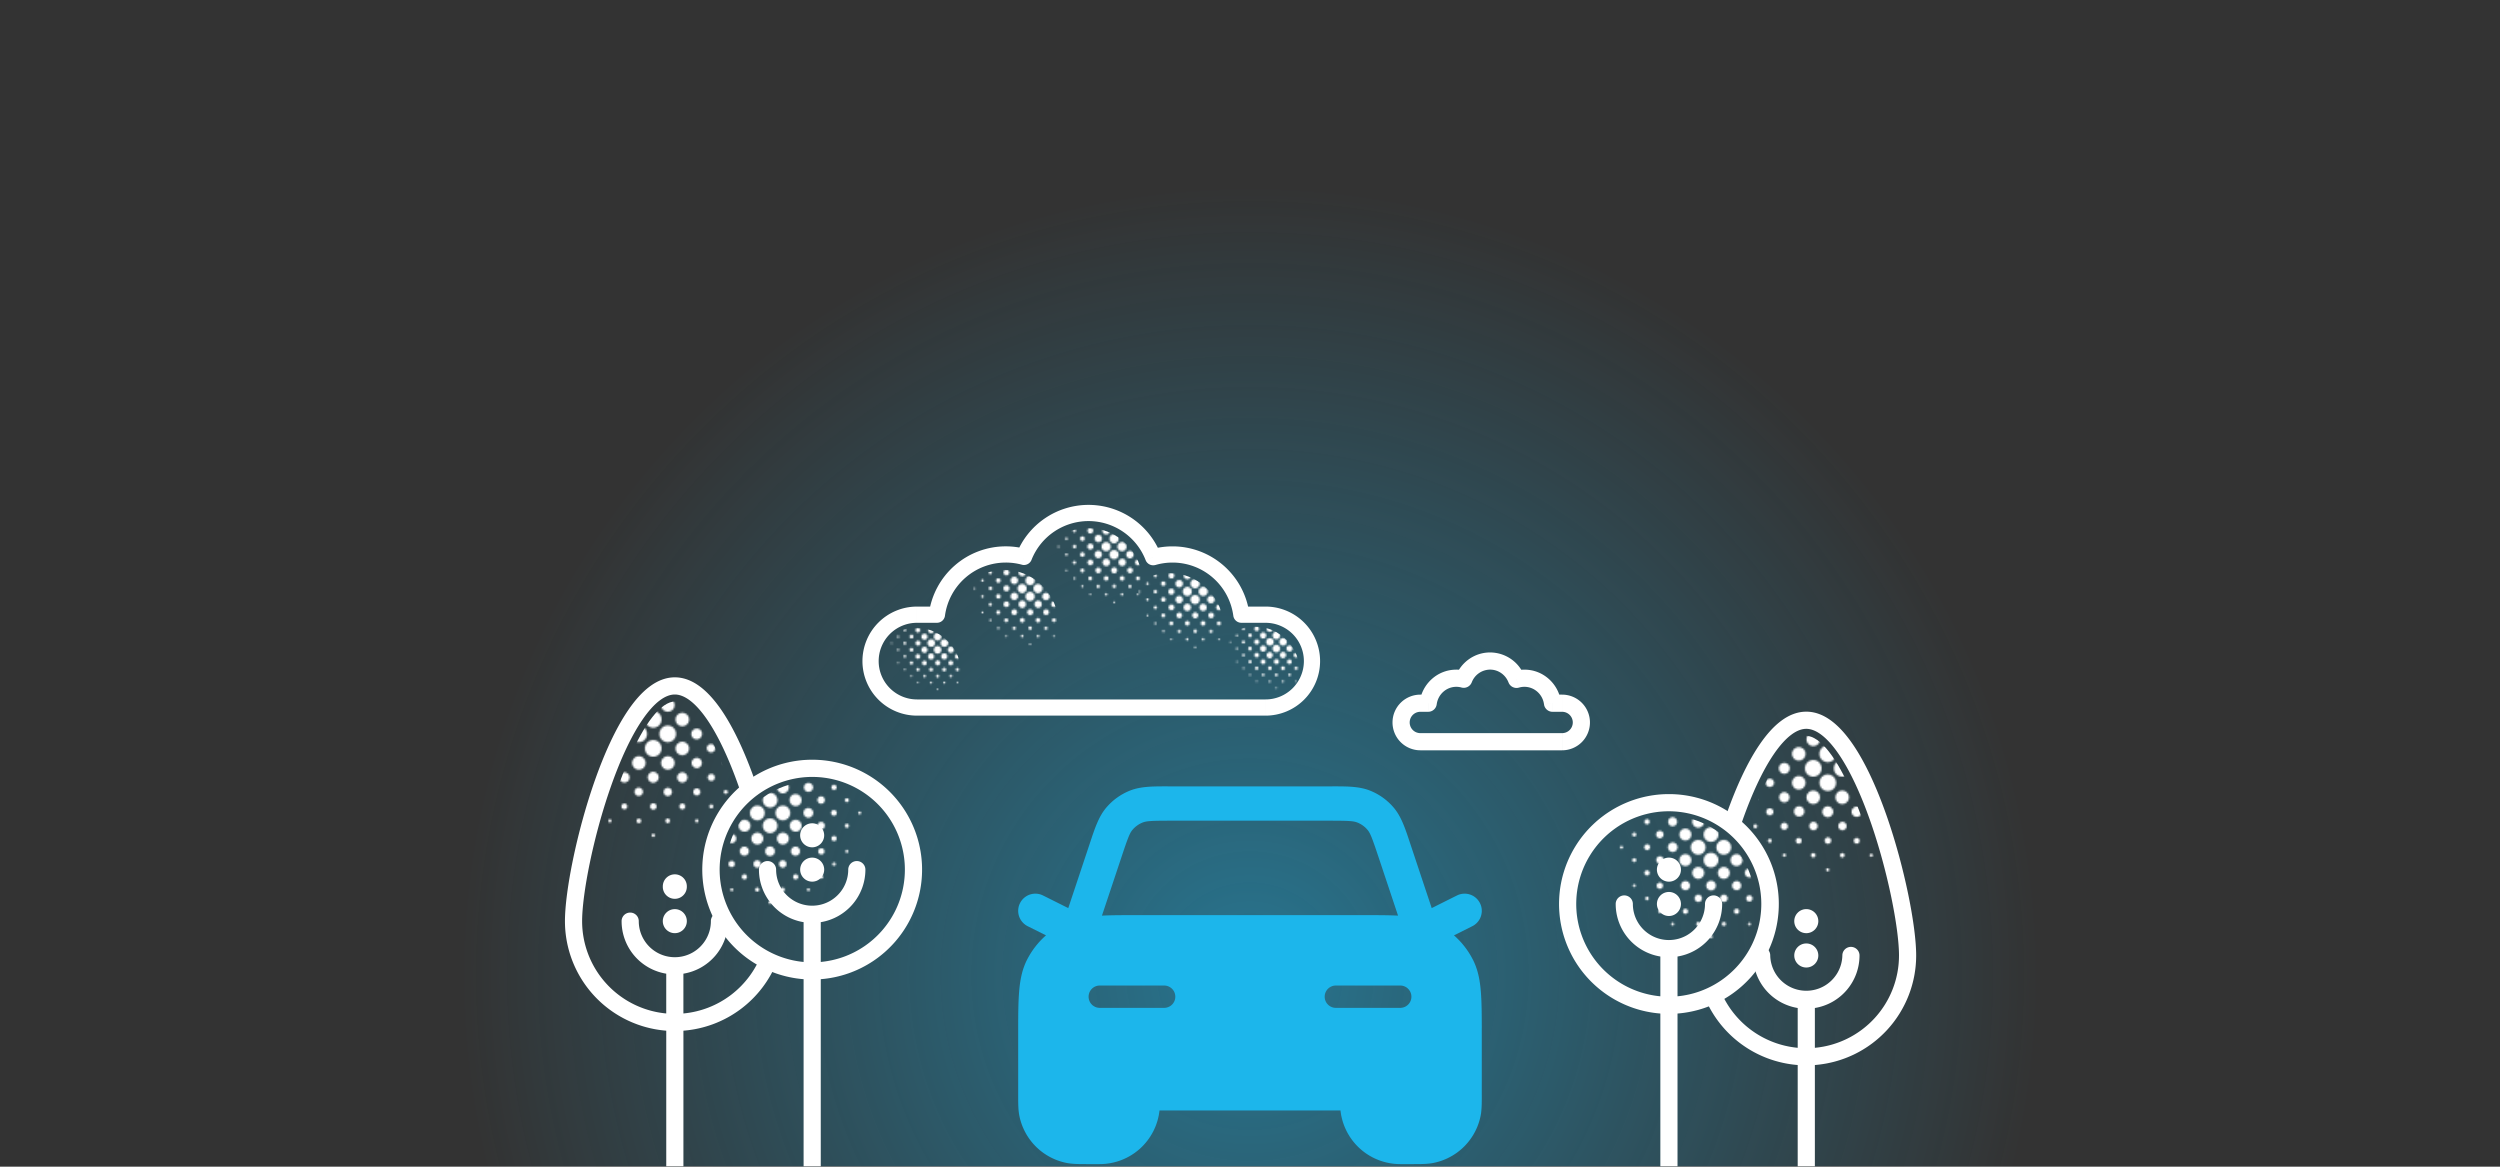
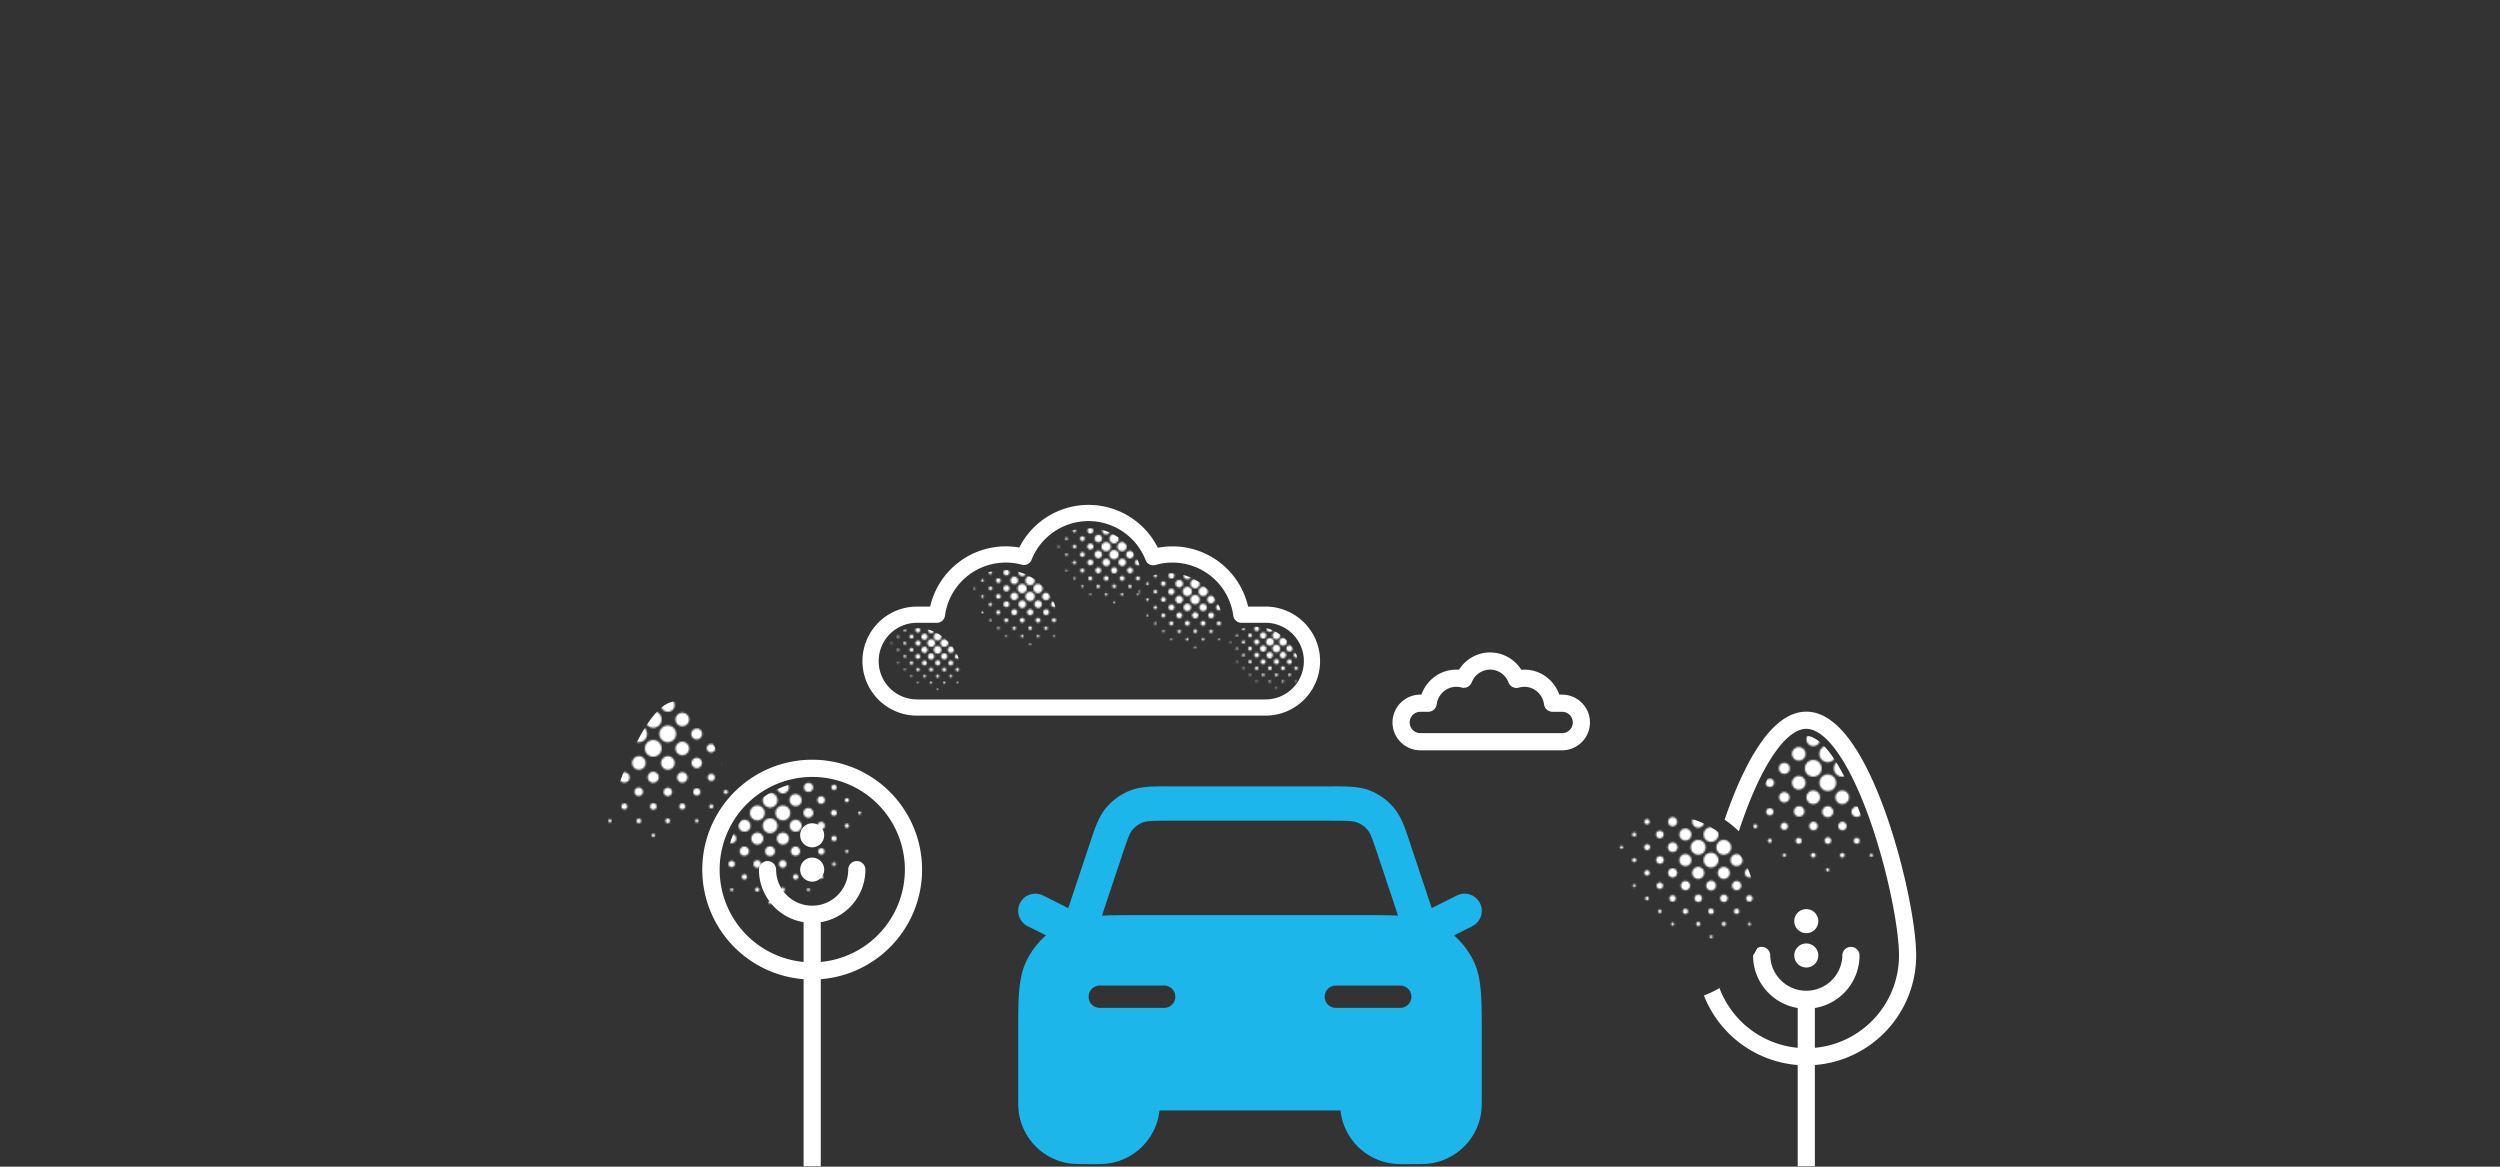
<svg xmlns="http://www.w3.org/2000/svg" fill="none" viewBox="0 0 1500 700">
  <rect x="0" y="0" width="1500" height="700" fill="#333333" stroke="none" />
  <g clip-path="url(#clip0_433_2590)">
    <mask id="mask0_433_2590" width="1032" height="700" x="234" y="0" maskUnits="userSpaceOnUse" style="mask-type:alpha">
      <path fill="#E8F8FD" d="M234.92 700h1030.17V0H234.92z" />
    </mask>
    <g mask="url(#mask0_433_2590)">
-       <circle cx="750" cy="585.14" r="473.88" fill="url(#paint0_radial_433_2590)" opacity=".5" />
      <path fill="#fff" d="M856.92 421.93v5.15a5.15 5.15 0 0 0 5.1-4.48l-5.1-.68Zm21.33-14.39-1.37 4.97c2.54.7 5.21-.64 6.17-3.1l-4.8-1.87Zm31.66.08-4.8 1.85a5.15 5.15 0 0 0 6.26 3.09l-1.46-4.94Zm21.6 14.3-5.1.68a5.15 5.15 0 0 0 5.1 4.48v-5.15Zm-69.48.68c.78-6 5.81-10.51 11.75-10.51v-10.3c-11.31 0-20.53 8.54-21.97 19.46l10.22 1.35Zm11.75-10.51c1.08 0 2.12.14 3.1.42l2.75-9.93c-1.87-.52-3.84-.8-5.85-.8v10.3Zm9.27-2.68a11.87 11.87 0 0 1 11.02-7.64v-10.3c-9.42 0-17.4 5.93-20.62 14.2l9.6 3.74Zm11.02-7.64c4.96 0 9.28 3.14 11.04 7.7l9.61-3.7a22.17 22.17 0 0 0-20.65-14.3v10.3Zm17.3 10.79a11.6 11.6 0 0 1 3.29-.47v-10.3c-2.15 0-4.23.3-6.2.89l2.91 9.88Zm3.29-.47c5.93 0 10.96 4.5 11.75 10.5l10.21-1.34c-1.43-10.92-10.65-19.46-21.96-19.46v10.3Zm16.86 14.99h5.75v-10.3h-5.75v10.3Zm5.75 0a6.4 6.4 0 0 1 6.4 6.4h10.3a16.7 16.7 0 0 0-16.7-16.7v10.3Zm6.4 6.4a6.4 6.4 0 0 1-6.4 6.4v10.3a16.7 16.7 0 0 0 16.7-16.7h-10.3Zm-6.4 6.4H852.2v10.3h85.06v-10.3Zm-85.06 0a6.4 6.4 0 0 1-6.4-6.4h-10.3a16.7 16.7 0 0 0 16.7 16.7v-10.3Zm-6.4-6.4a6.4 6.4 0 0 1 6.4-6.4v-10.3a16.7 16.7 0 0 0-16.7 16.7h10.3Zm6.4-6.4h4.7v-10.3h-4.7v10.3Z" />
      <path fill="#1CB6EB" fill-rule="evenodd" d="M700.75 471.82h98.5c9-.01 16.24-.02 22.65 2.5a36.05 36.05 0 0 1 14.46 10.42c4.42 5.28 6.7 12.15 9.54 20.7l.01.04.52 1.56 12.6 37.82 15.13-7.57a10.3 10.3 0 0 1 9.22 18.43l-10.99 5.5a48.9 48.9 0 0 1 11.35 14.58c2.97 5.83 4.2 12.1 4.77 19.18.56 6.86.56 15.33.56 25.77v36.19c0 5.02 0 8.98-.69 12.5a36.06 36.06 0 0 1-28.33 28.32c-3.5.7-7.47.7-12.5.7h-7.41a36.06 36.06 0 0 1-35.85-32.2H695.7a36.06 36.06 0 0 1-35.85 32.2h-7.41c-5.03 0-9 0-12.5-.7a36.06 36.06 0 0 1-28.33-28.33c-.7-3.5-.7-7.47-.7-12.5v-36.17c0-10.45 0-18.92.57-25.78.58-7.08 1.8-13.36 4.77-19.18a48.92 48.92 0 0 1 11.35-14.59l-10.99-5.49a10.3 10.3 0 0 1 9.22-18.43l15.13 7.57 12.6-37.82.53-1.6c2.84-8.55 5.12-15.42 9.54-20.7a36.05 36.05 0 0 1 14.46-10.42c6.41-2.52 13.64-2.51 22.65-2.5Zm-39.57 77.55c6-.29 13.08-.29 21.42-.29h134.8c8.34 0 15.41 0 21.42.29l-11.94-35.82c-3.65-10.96-4.75-13.7-6.33-15.59a15.46 15.46 0 0 0-6.2-4.47c-2.28-.9-5.23-1.07-16.79-1.07h-95.12c-11.56 0-14.51.18-16.8 1.07-2.4.95-4.53 2.49-6.2 4.47-1.57 1.89-2.67 4.63-6.32 15.6l-11.94 35.8Zm-1.32 41.95a6.7 6.7 0 0 0 0 13.4h38.63a6.7 6.7 0 0 0 0-13.4h-38.63Zm141.65 0a6.7 6.7 0 0 0 0 13.4h38.63a6.7 6.7 0 0 0 0-13.4H801.5Z" clip-rule="evenodd" />
      <path fill="#fff" fill-rule="evenodd" d="M487.3 466.15a55.63 55.63 0 0 1 5.16 111.02V553.3a31.94 31.94 0 0 0 26.78-31.52 5.15 5.15 0 1 0-10.3 0 21.63 21.63 0 0 1-43.27 0 5.15 5.15 0 1 0-10.3 0 31.94 31.94 0 0 0 26.79 31.52v23.88a55.64 55.64 0 0 1 5.15-111.03Zm-5.14 121.36a65.94 65.94 0 1 1 10.3 0V700a5.15 5.15 0 1 1-10.3 0V587.51Zm-2.06-65.73a7.21 7.21 0 1 1 14.42 0 7.21 7.21 0 0 1-14.42 0Zm7.2-27.81a7.21 7.21 0 1 0 0 14.42 7.21 7.21 0 0 0 0-14.42Z" clip-rule="evenodd" />
-       <path fill="#fff" fill-rule="evenodd" d="M445.38 478.18a313.6 313.6 0 0 0-2.37-6.93c-5.43-15.35-11.8-29.37-18.7-39.45-7.15-10.43-13.8-15.1-19.42-15.1-5.62 0-12.26 4.67-19.4 15.1-6.92 10.08-13.29 24.1-18.72 39.45-10.9 30.79-17.5 65.46-17.5 81.44a55.64 55.64 0 0 0 50.47 55.39v-23.87a31.94 31.94 0 0 1-26.78-31.52 5.15 5.15 0 0 1 10.3 0 21.63 21.63 0 0 0 43.27 0 5.15 5.15 0 0 1 7.7-4.48c.8 1.55 1.67 3.06 2.6 4.52a31.94 31.94 0 0 1-26.79 31.48v23.87A55.68 55.68 0 0 0 457 572.25a59.53 59.53 0 0 0 9.32 4.46 65.98 65.98 0 0 1-56.27 41.7v81.6a5.15 5.15 0 0 1-10.3 0v-81.6a65.94 65.94 0 0 1-60.78-65.72c0-17.6 7-53.49 18.1-84.88 5.57-15.73 12.3-30.7 19.93-41.84 7.4-10.8 16.74-19.57 27.9-19.57 11.17 0 20.51 8.78 27.91 19.57 7.63 11.14 14.36 26.11 19.93 41.84.4 1.13.79 2.26 1.17 3.4a59.9 59.9 0 0 0-8.52 6.97Zm-40.49 67.3a7.21 7.21 0 1 0 0 14.42 7.21 7.21 0 0 0 0-14.42Zm-7.2-13.4a7.21 7.21 0 1 1 14.41 0 7.21 7.21 0 0 1-14.42 0Z" clip-rule="evenodd" />
      <mask id="mask1_433_2590" width="124" height="125" x="330" y="378" maskUnits="userSpaceOnUse" style="mask-type:alpha">
        <path fill="#1CB6EB" d="M443.45 467.16a.99.99 0 1 1 1.4-1.4.99.99 0 0 1-1.4 1.4Zm-8.82 8.83a1.18 1.18 0 1 1 1.67-1.67 1.18 1.18 0 0 1-1.67 1.67Zm-8.69 8.69a1.18 1.18 0 1 1 1.67-1.67 1.18 1.18 0 0 1-1.67 1.67Zm-8.56 8.55a.99.99 0 1 1 1.4-1.4.99.99 0 0 1-1.4 1.4Zm34.76-52.13a.99.99 0 1 1 1.4-1.4.99.99 0 0 1-1.4 1.4Zm-8.96 8.95a1.37 1.37 0 1 1 1.93-1.93 1.37 1.37 0 0 1-1.93 1.93Zm-8.96 8.96a1.75 1.75 0 1 1 2.48-2.47 1.75 1.75 0 0 1-2.48 2.47Zm-8.96 8.96a2.13 2.13 0 1 1 3.02-3.02 2.13 2.13 0 0 1-3.02 3.02Zm-8.69 8.69a2.13 2.13 0 1 1 3.02-3.02 2.13 2.13 0 0 1-3.02 3.02Zm-8.42 8.42a1.75 1.75 0 1 1 2.49-2.48 1.75 1.75 0 0 1-2.49 2.48Zm-8.41 8.42a1.37 1.37 0 1 1 1.93-1.94 1.37 1.37 0 0 1-1.93 1.94Zm-8.42 8.42a.99.99 0 1 1 1.4-1.4.99.99 0 0 1-1.4 1.4Zm51.86-69.24a1.37 1.37 0 1 1 1.93-1.94 1.37 1.37 0 0 1-1.93 1.94Zm-9.09 9.09a1.94 1.94 0 1 1 2.75-2.75 1.94 1.94 0 0 1-2.75 2.75Zm-9.09 9.09a2.52 2.52 0 1 1 3.55-3.55 2.52 2.52 0 0 1-3.56 3.55Zm-9.1 9.1a3.09 3.09 0 1 1 4.37-4.37 3.09 3.09 0 0 1-4.37 4.37Zm-8.69 8.69a3.09 3.09 0 1 1 4.37-4.37 3.09 3.09 0 0 1-4.37 4.37Zm-8.28 8.28a2.51 2.51 0 1 1 3.55-3.56 2.51 2.51 0 0 1-3.55 3.56Zm-8.29 8.29a1.94 1.94 0 1 1 2.75-2.75 1.94 1.94 0 0 1-2.75 2.75Zm-8.28 8.28a1.37 1.37 0 1 1 1.94-1.94 1.37 1.37 0 0 1-1.94 1.94Zm61.09-78.47a.99.99 0 1 1 1.4-1.4.99.99 0 0 1-1.4 1.4Zm-9.23 9.23a1.75 1.75 0 1 1 2.48-2.48 1.75 1.75 0 0 1-2.48 2.48Zm-9.22 9.23a2.51 2.51 0 1 1 3.55-3.56 2.51 2.51 0 0 1-3.56 3.56Zm-9.24 9.23a3.28 3.28 0 1 1 4.64-4.64 3.28 3.28 0 0 1-4.63 4.64Zm-9.22 9.23a4.04 4.04 0 1 1 5.71-5.72 4.04 4.04 0 0 1-5.71 5.72Zm-8.69 8.68a4.04 4.04 0 1 1 5.72-5.71 4.04 4.04 0 0 1-5.72 5.71Zm-8.15 8.15a3.28 3.28 0 1 1 4.64-4.63 3.28 3.28 0 0 1-4.64 4.63Zm-8.15 8.15a2.52 2.52 0 1 1 3.56-3.56 2.52 2.52 0 0 1-3.56 3.56Zm-8.15 8.15a1.75 1.75 0 1 1 2.48-2.48 1.75 1.75 0 0 1-2.48 2.48Zm-8.15 8.15a.99.99 0 1 1 1.4-1.4.99.99 0 0 1-1.4 1.4Zm69.38-86.75a1.18 1.18 0 1 1 1.67-1.67 1.18 1.18 0 0 1-1.67 1.67Zm-9.37 9.36a2.13 2.13 0 1 1 3.02-3.02 2.13 2.13 0 0 1-3.02 3.02Zm-9.36 9.36a3.09 3.09 0 1 1 4.37-4.36 3.09 3.09 0 0 1-4.37 4.36Zm-9.36 9.37a4.04 4.04 0 1 1 5.71-5.72 4.04 4.04 0 0 1-5.71 5.72Zm-9.37 9.36a5 5 0 1 1 7.07-7.07 5 5 0 0 1-7.07 7.07Zm-8.69 8.69a5 5 0 1 1 7.07-7.07 5 5 0 0 1-7.07 7.07Zm-8.01 8.01a4.04 4.04 0 1 1 5.72-5.71 4.04 4.04 0 0 1-5.72 5.71Zm-8.02 8.02a3.09 3.09 0 1 1 4.37-4.37 3.09 3.09 0 0 1-4.37 4.37Zm-8.01 8.01a2.13 2.13 0 1 1 3.02-3.02 2.13 2.13 0 0 1-3.02 3.02Zm-8.01 8.02a1.18 1.18 0 1 1 1.67-1.67 1.18 1.18 0 0 1-1.67 1.67Zm69.51-86.89a1.18 1.18 0 1 1 1.67-1.67 1.18 1.18 0 0 1-1.67 1.67Zm-9.37 9.36a2.13 2.13 0 1 1 3.02-3.02 2.13 2.13 0 0 1-3.02 3.02Zm-9.36 9.36a3.09 3.09 0 1 1 4.37-4.36 3.09 3.09 0 0 1-4.37 4.37Zm-9.36 9.37a4.04 4.04 0 1 1 5.71-5.72 4.04 4.04 0 0 1-5.71 5.72Zm-9.37 9.36a5 5 0 1 1 7.07-7.07 5 5 0 0 1-7.07 7.07Zm-8.68 8.69a5 5 0 1 1 7.06-7.07 5 5 0 0 1-7.07 7.07Zm-8.02 8.02a4.04 4.04 0 1 1 5.72-5.72 4.04 4.04 0 0 1-5.72 5.72Zm-8.01 8.01a3.09 3.09 0 1 1 4.36-4.37 3.09 3.09 0 0 1-4.36 4.37Zm-8.02 8.01a2.13 2.13 0 1 1 3.02-3.02 2.13 2.13 0 0 1-3.02 3.02Zm-8.01 8.02a1.18 1.18 0 1 1 1.67-1.67 1.18 1.18 0 0 1-1.67 1.67Zm69.64-87.03a.99.99 0 1 1 1.4-1.4.99.99 0 0 1-1.4 1.4Zm-9.23 9.24a1.75 1.75 0 1 1 2.49-2.49 1.75 1.75 0 0 1-2.49 2.48Zm-9.22 9.22a2.51 2.51 0 1 1 3.55-3.56 2.51 2.51 0 0 1-3.55 3.56Zm-9.23 9.23a3.28 3.28 0 1 1 4.64-4.64 3.28 3.28 0 0 1-4.64 4.64Zm-9.23 9.23a4.04 4.04 0 1 1 5.72-5.72 4.04 4.04 0 0 1-5.72 5.72Zm-8.69 8.69a4.04 4.04 0 1 1 5.72-5.72 4.04 4.04 0 0 1-5.72 5.72Zm-8.15 8.15a3.28 3.28 0 1 1 4.64-4.64 3.28 3.28 0 0 1-4.64 4.64Zm-8.15 8.14a2.52 2.52 0 1 1 3.56-3.55 2.52 2.52 0 0 1-3.56 3.55Zm-8.15 8.15a1.76 1.76 0 1 1 2.49-2.47 1.76 1.76 0 0 1-2.49 2.47Zm-8.14 8.15a.99.99 0 1 1 1.4-1.4.99.99 0 0 1-1.4 1.4Zm60.55-77.93a1.37 1.37 0 1 1 1.93-1.93 1.37 1.37 0 0 1-1.93 1.93Zm-9.1 9.1a1.94 1.94 0 1 1 2.75-2.75 1.94 1.94 0 0 1-2.75 2.75Zm-9.09 9.09a2.52 2.52 0 1 1 3.56-3.56 2.52 2.52 0 0 1-3.56 3.56Zm-9.1 9.09a3.09 3.09 0 1 1 4.37-4.36 3.09 3.09 0 0 1-4.37 4.37Zm-8.68 8.69a3.09 3.09 0 1 1 4.36-4.36 3.09 3.09 0 0 1-4.36 4.36Zm-8.29 8.29a2.51 2.51 0 1 1 3.56-3.56 2.51 2.51 0 0 1-3.56 3.56Zm-8.28 8.28a1.94 1.94 0 1 1 2.75-2.75 1.94 1.94 0 0 1-2.75 2.75Zm-8.28 8.28a1.37 1.37 0 1 1 1.93-1.93 1.37 1.37 0 0 1-1.93 1.93Zm52.4-69.78a.99.99 0 1 1 1.4-1.4.99.99 0 0 1-1.4 1.4Zm-8.96 8.96a1.37 1.37 0 1 1 1.94-1.93 1.37 1.37 0 0 1-1.94 1.93Zm-8.96 8.97a1.75 1.75 0 1 1 2.48-2.49 1.75 1.75 0 0 1-2.48 2.48Zm-8.96 8.95a2.13 2.13 0 1 1 3.02-3.02 2.13 2.13 0 0 1-3.02 3.02Zm-8.69 8.69a2.13 2.13 0 1 1 3.02-3.02 2.13 2.13 0 0 1-3.02 3.02Zm-8.42 8.42a1.76 1.76 0 1 1 2.49-2.48 1.76 1.76 0 0 1-2.49 2.48Zm-8.41 8.42a1.37 1.37 0 1 1 1.93-1.94 1.37 1.37 0 0 1-1.93 1.94Zm-8.42 8.42a.99.99 0 1 1 1.4-1.4.99.99 0 0 1-1.4 1.4Zm34.75-52.14a.99.99 0 1 1 1.4-1.4.99.99 0 0 1-1.4 1.4Zm-8.82 8.83a1.18 1.18 0 1 1 1.67-1.67 1.18 1.18 0 0 1-1.67 1.67Zm-8.69 8.69a1.18 1.18 0 1 1 1.67-1.67 1.18 1.18 0 0 1-1.67 1.67Zm-8.55 8.55a.99.99 0 1 1 1.4-1.4.99.99 0 0 1-1.4 1.4Z" />
      </mask>
      <g mask="url(#mask1_433_2590)">
        <path fill="#fff" d="M357 522.81c0 29.11 26.04 35.84 55.15 35.84 29.1 0 36.53-21.15 36.53-50.26-7.73-30.9-24.73-87.57-43.27-87.57-18.54 0-39.66 57.18-48.42 102Z" />
      </g>
      <mask id="mask2_433_2590" width="110" height="110" x="407" y="433" maskUnits="userSpaceOnUse" style="mask-type:alpha">
        <path fill="#1CB6EB" d="M507.5 511.43a.87.87 0 1 1 1.24-1.24.87.87 0 0 1-1.24 1.24Zm-7.8 7.79a1.04 1.04 0 1 1 1.48-1.47 1.04 1.04 0 0 1-1.47 1.47Zm-7.67 7.68a1.04 1.04 0 1 1 1.48-1.48 1.04 1.04 0 0 1-1.48 1.48Zm-7.55 7.55a.87.87 0 1 1 1.23-1.23.87.87 0 0 1-1.23 1.23Zm30.7-46.05a.87.87 0 1 1 1.23-1.23.87.87 0 0 1-1.23 1.23Zm-7.92 7.91a1.2 1.2 0 1 1 1.71-1.7 1.2 1.2 0 0 1-1.7 1.7Zm-7.91 7.92a1.55 1.55 0 1 1 2.19-2.2 1.55 1.55 0 0 1-2.2 2.2Zm-7.91 7.91a1.88 1.88 0 1 1 2.66-2.66 1.88 1.88 0 0 1-2.66 2.66Zm-7.68 7.68a1.89 1.89 0 1 1 2.67-2.67 1.89 1.89 0 0 1-2.67 2.67Zm-7.44 7.43a1.55 1.55 0 1 1 2.2-2.18 1.55 1.55 0 0 1-2.2 2.18Zm-7.43 7.44a1.21 1.21 0 1 1 1.7-1.71 1.21 1.21 0 0 1-1.7 1.71Zm-7.44 7.44a.87.87 0 1 1 1.23-1.24.87.87 0 0 1-1.23 1.24Zm45.81-61.17a1.2 1.2 0 1 1 1.71-1.7 1.2 1.2 0 0 1-1.7 1.7Zm-8.03 8.04a1.72 1.72 0 1 1 2.43-2.43 1.72 1.72 0 0 1-2.43 2.43Zm-8.03 8.03a2.22 2.22 0 1 1 3.13-3.14 2.22 2.22 0 0 1-3.13 3.14Zm-8.04 8.03a2.73 2.73 0 1 1 3.87-3.86 2.73 2.73 0 0 1-3.87 3.86Zm-7.67 7.68a2.73 2.73 0 1 1 3.85-3.86 2.73 2.73 0 0 1-3.85 3.86Zm-7.32 7.31a2.22 2.22 0 1 1 3.14-3.13 2.22 2.22 0 0 1-3.14 3.13Zm-7.32 7.32a1.72 1.72 0 1 1 2.43-2.42 1.72 1.72 0 0 1-2.43 2.42Zm-7.31 7.32a1.21 1.21 0 1 1 1.7-1.71 1.21 1.21 0 0 1-1.7 1.71Zm53.96-69.31a.87.87 0 1 1 1.24-1.24.87.87 0 0 1-1.24 1.24Zm-8.15 8.15a1.55 1.55 0 1 1 2.19-2.2 1.55 1.55 0 0 1-2.2 2.2Zm-8.15 8.15a2.22 2.22 0 1 1 3.13-3.14 2.22 2.22 0 0 1-3.13 3.14Zm-8.15 8.15a2.9 2.9 0 1 1 4.09-4.1 2.9 2.9 0 0 1-4.1 4.1Zm-8.15 8.16a3.57 3.57 0 1 1 5.04-5.06 3.57 3.57 0 0 1-5.05 5.06Zm-7.68 7.67a3.57 3.57 0 1 1 5.05-5.05 3.57 3.57 0 0 1-5.05 5.05Zm-7.2 7.2a2.9 2.9 0 1 1 4.1-4.1 2.9 2.9 0 0 1-4.1 4.1Zm-7.2 7.19a2.22 2.22 0 1 1 3.14-3.13 2.22 2.22 0 0 1-3.14 3.13Zm-7.2 7.2a1.55 1.55 0 1 1 2.2-2.18 1.55 1.55 0 0 1-2.2 2.18Zm-7.19 7.2a.87.87 0 1 1 1.23-1.23.87.87 0 0 1-1.24 1.23Zm61.27-76.63a1.04 1.04 0 1 1 1.48-1.47 1.04 1.04 0 0 1-1.47 1.47Zm-8.26 8.28a1.88 1.88 0 1 1 2.66-2.67 1.88 1.88 0 0 1-2.66 2.66Zm-8.28 8.26a2.73 2.73 0 1 1 3.87-3.86 2.73 2.73 0 0 1-3.87 3.86Zm-8.26 8.27a3.57 3.57 0 1 1 5.04-5.05 3.57 3.57 0 0 1-5.05 5.06Zm-8.28 8.27a4.41 4.41 0 1 1 6.24-6.24 4.41 4.41 0 0 1-6.24 6.25Zm-7.67 7.68a4.41 4.41 0 1 1 6.24-6.24 4.41 4.41 0 0 1-6.24 6.24Zm-7.08 7.08a3.57 3.57 0 1 1 5.05-5.05 3.57 3.57 0 0 1-5.05 5.05Zm-7.08 7.08a2.73 2.73 0 1 1 3.85-3.86 2.73 2.73 0 0 1-3.85 3.86Zm-7.08 7.08a1.89 1.89 0 1 1 2.67-2.67 1.89 1.89 0 0 1-2.67 2.67Zm-7.08 7.08a1.04 1.04 0 1 1 1.47-1.48 1.04 1.04 0 0 1-1.47 1.48Zm61.4-76.76a1.04 1.04 0 1 1 1.48-1.47 1.04 1.04 0 0 1-1.48 1.47Zm-8.27 8.28a1.89 1.89 0 1 1 2.67-2.67 1.89 1.89 0 0 1-2.67 2.67Zm-8.27 8.27a2.73 2.73 0 1 1 3.85-3.86 2.73 2.73 0 0 1-3.85 3.86Zm-8.27 8.27a3.57 3.57 0 1 1 5.05-5.05 3.57 3.57 0 0 1-5.05 5.05Zm-8.27 8.27a4.41 4.41 0 1 1 6.24-6.24 4.41 4.41 0 0 1-6.24 6.24Zm-7.68 7.67a4.41 4.41 0 1 1 6.24-6.24 4.41 4.41 0 0 1-6.24 6.25Zm-7.07 7.09a3.57 3.57 0 1 1 5.04-5.06 3.57 3.57 0 0 1-5.05 5.06Zm-7.09 7.07a2.73 2.73 0 1 1 3.87-3.86 2.73 2.73 0 0 1-3.87 3.86Zm-7.07 7.08a1.88 1.88 0 1 1 2.66-2.66 1.88 1.88 0 0 1-2.66 2.66Zm-7.08 7.08a1.04 1.04 0 1 1 1.47-1.47 1.04 1.04 0 0 1-1.47 1.47Zm61.52-76.87a.87.87 0 1 1 1.23-1.23.87.87 0 0 1-1.23 1.23Zm-8.16 8.15a1.55 1.55 0 1 1 2.2-2.19 1.55 1.55 0 0 1-2.2 2.2Zm-8.15 8.15a2.22 2.22 0 1 1 3.14-3.14 2.22 2.22 0 0 1-3.14 3.14Zm-8.15 8.15a2.9 2.9 0 1 1 4.1-4.09 2.9 2.9 0 0 1-4.1 4.1Zm-8.15 8.16a3.57 3.57 0 1 1 5.05-5.05 3.57 3.57 0 0 1-5.05 5.05Zm-7.67 7.67a3.57 3.57 0 1 1 5.04-5.05 3.57 3.57 0 0 1-5.05 5.06Zm-7.2 7.2a2.9 2.9 0 1 1 4.09-4.1 2.9 2.9 0 0 1-4.1 4.1Zm-7.2 7.2a2.22 2.22 0 1 1 3.14-3.14 2.22 2.22 0 0 1-3.14 3.14Zm-7.2 7.2a1.55 1.55 0 1 1 2.19-2.2 1.55 1.55 0 0 1-2.2 2.2Zm-7.2 7.2a.87.87 0 1 1 1.24-1.24.87.87 0 0 1-1.24 1.24Zm53.49-68.84a1.21 1.21 0 1 1 1.7-1.71 1.21 1.21 0 0 1-1.7 1.7Zm-8.04 8.03a1.72 1.72 0 1 1 2.43-2.43 1.72 1.72 0 0 1-2.43 2.43Zm-8.03 8.03a2.22 2.22 0 1 1 3.14-3.14 2.22 2.22 0 0 1-3.14 3.14Zm-8.03 8.04a2.73 2.73 0 1 1 3.85-3.86 2.73 2.73 0 0 1-3.85 3.86Zm-7.68 7.67a2.73 2.73 0 1 1 3.87-3.86 2.73 2.73 0 0 1-3.87 3.86Zm-7.31 7.32a2.22 2.22 0 1 1 3.14-3.14 2.22 2.22 0 0 1-3.14 3.14Zm-7.32 7.32a1.72 1.72 0 1 1 2.43-2.43 1.72 1.72 0 0 1-2.43 2.43Zm-7.32 7.31a1.2 1.2 0 1 1 1.71-1.7 1.2 1.2 0 0 1-1.7 1.7Zm46.29-61.63a.87.87 0 1 1 1.23-1.24.87.87 0 0 1-1.23 1.24Zm-7.91 7.91a1.21 1.21 0 1 1 1.7-1.71 1.21 1.21 0 0 1-1.7 1.7Zm-7.92 7.91a1.55 1.55 0 1 1 2.2-2.19 1.55 1.55 0 0 1-2.2 2.2Zm-7.91 7.92a1.89 1.89 0 1 1 2.67-2.67 1.89 1.89 0 0 1-2.67 2.67Zm-7.67 7.68a1.88 1.88 0 1 1 2.66-2.67 1.88 1.88 0 0 1-2.66 2.66Zm-7.44 7.43a1.55 1.55 0 1 1 2.19-2.2 1.55 1.55 0 0 1-2.2 2.2Zm-7.44 7.43a1.2 1.2 0 1 1 1.71-1.7 1.2 1.2 0 0 1-1.7 1.7Zm-7.43 7.44a.87.87 0 1 1 1.23-1.23.87.87 0 0 1-1.23 1.23Zm30.7-46.05a.87.87 0 1 1 1.23-1.23.87.87 0 0 1-1.24 1.23Zm-7.8 7.79a1.04 1.04 0 1 1 1.47-1.47 1.04 1.04 0 0 1-1.47 1.47Zm-7.67 7.68a1.04 1.04 0 1 1 1.47-1.47 1.04 1.04 0 0 1-1.47 1.47Zm-7.56 7.56a.87.87 0 1 1 1.24-1.24.87.87 0 0 1-1.24 1.24Z" />
      </mask>
      <g mask="url(#mask2_433_2590)">
        <circle cx="52.71" cy="52.71" r="52.71" fill="#fff" transform="matrix(-1 0 0 1 541.09 468.69)" />
      </g>
-       <path fill="#fff" fill-rule="evenodd" d="M1001.36 486.76a55.63 55.63 0 0 0-5.15 111.02v-23.87a31.94 31.94 0 0 1-26.79-31.52 5.15 5.15 0 1 1 10.3 0 21.63 21.63 0 0 0 43.27 0 5.15 5.15 0 0 1 10.31 0 31.95 31.95 0 0 1-26.79 31.52v23.87a55.64 55.64 0 0 0-5.15-111.02Zm5.15 121.36a65.93 65.93 0 1 0-10.3 0V720.6a5.15 5.15 0 1 0 10.3 0V608.1Zm2.06-65.73a7.21 7.21 0 1 0-14.42 0 7.21 7.21 0 0 0 14.42 0Zm-7.21-27.82a7.21 7.21 0 1 1 0 14.43 7.21 7.21 0 0 1 0-14.43Z" clip-rule="evenodd" />
      <path fill="#fff" fill-rule="evenodd" d="M1043.29 498.79c.76-2.33 1.55-4.64 2.36-6.94 5.43-15.35 11.81-29.37 18.71-39.45 7.15-10.42 13.8-15.1 19.41-15.1 5.62 0 12.27 4.68 19.41 15.1 6.91 10.08 13.28 24.1 18.72 39.45 10.89 30.8 17.5 65.46 17.5 81.44a55.64 55.64 0 0 1-50.48 55.4V604.8a31.95 31.95 0 0 0 26.79-31.52 5.15 5.15 0 0 0-10.3 0 21.64 21.64 0 0 1-43.27 0 5.15 5.15 0 0 0-7.7-4.48 58.76 58.76 0 0 1-2.6 4.53 31.94 31.94 0 0 0 26.78 31.47v23.88a55.68 55.68 0 0 1-46.94-35.84 59.3 59.3 0 0 1-9.32 4.46 65.96 65.96 0 0 0 56.26 41.71v81.59a5.15 5.15 0 0 0 10.3 0v-81.59a65.93 65.93 0 0 0 60.78-65.73c0-17.59-6.99-53.48-18.09-84.87-5.57-15.74-12.29-30.7-19.93-41.84-7.4-10.8-16.74-19.57-27.91-19.57-11.16 0-20.5 8.77-27.9 19.57-7.64 11.14-14.36 26.1-19.93 41.84l-1.18 3.39a60 60 0 0 1 8.53 6.98Zm40.48 67.29a7.21 7.21 0 1 1 .01 14.43 7.21 7.21 0 0 1-.01-14.43Zm7.22-13.4a7.21 7.21 0 1 0-14.43.01 7.21 7.21 0 0 0 14.43 0Z" clip-rule="evenodd" />
      <mask id="mask3_433_2590" width="125" height="124" x="1034" y="399" maskUnits="userSpaceOnUse" style="mask-type:alpha">
        <path fill="#1CB6EB" d="M1045.22 487.77a1 1 0 0 0 0-1.4 1 1 0 0 0-1.4 1.4 1 1 0 0 0 1.4 0Zm8.82 8.82a1.18 1.18 0 1 0-1.67-1.67 1.18 1.18 0 0 0 1.67 1.67Zm8.69 8.69a1.18 1.18 0 1 0-1.67-1.67 1.18 1.18 0 0 0 1.67 1.67Zm8.55 8.55a.98.98 0 0 0 0-1.4.98.98 0 0 0-1.39 0 .98.98 0 0 0 0 1.4.98.98 0 0 0 1.39 0Zm-34.75-52.13a.99.99 0 1 0-1.4-1.4.99.99 0 0 0 1.4 1.4Zm8.96 8.96a1.37 1.37 0 1 0-1.94 0c.54.53 1.4.53 1.94 0Zm8.96 8.96a1.75 1.75 0 1 0-2.48-2.48 1.75 1.75 0 0 0 2.48 2.48Zm8.95 8.96c.84-.84.84-2.19 0-3.02a2.13 2.13 0 0 0-3.01 0 2.12 2.12 0 0 0 0 3.02c.83.83 2.18.83 3.01 0Zm8.69 8.68a2.13 2.13 0 1 0-3.01-3.02 2.12 2.12 0 0 0 0 3.02c.83.84 2.18.84 3.01 0Zm8.42 8.43a1.75 1.75 0 1 0-2.48 0c.69.68 1.8.68 2.48 0Zm8.42 8.41c.53-.53.53-1.4 0-1.93a1.36 1.36 0 0 0-1.93 0c-.54.53-.54 1.4 0 1.93.53.54 1.4.54 1.93 0Zm8.42 8.42a1 1 0 0 0-1.4-1.4 1 1 0 0 0 0 1.4 1 1 0 0 0 1.4 0Zm-51.86-69.24c.53-.53.53-1.4 0-1.93a1.37 1.37 0 0 0-1.94 0 1.37 1.37 0 0 0 1.94 1.93Zm9.09 9.1a1.94 1.94 0 1 0-2.74-2.75 1.94 1.94 0 0 0 2.74 2.75Zm9.09 9.09a2.5 2.5 0 1 0-3.55-3.56 2.5 2.5 0 0 0 3.55 3.56Zm9.1 9.09a3.08 3.08 0 1 0-4.37-4.37 3.08 3.08 0 1 0 4.37 4.37Zm8.69 8.69a3.1 3.1 0 1 0-4.37-4.36 3.1 3.1 0 0 0 4.37 4.36Zm8.28 8.28a2.52 2.52 0 1 0-3.56-3.55 2.52 2.52 0 0 0 3.56 3.55Zm8.29 8.29a1.95 1.95 0 1 0-2.75-2.75 1.95 1.95 0 0 0 2.75 2.75Zm8.28 8.28c.53-.53.53-1.4 0-1.93a1.37 1.37 0 0 0-1.94 1.93c.54.54 1.4.54 1.94 0Zm-61.09-78.47a1 1 0 0 0 0-1.4 1 1 0 0 0-1.4 1.4 1 1 0 0 0 1.4 0Zm9.23 9.23a1.75 1.75 0 1 0-2.48-2.48 1.75 1.75 0 0 0 2.48 2.48Zm9.22 9.23a2.5 2.5 0 1 0-3.55 0 2.5 2.5 0 0 0 3.55 0Zm9.23 9.23a3.28 3.28 0 1 0-4.64-4.64 3.28 3.28 0 0 0 4.64 4.64Zm9.23 9.23a4.04 4.04 0 1 0-5.72-5.72 4.04 4.04 0 0 0 5.72 5.72Zm8.69 8.69a4.04 4.04 0 1 0-5.72-5.72 4.04 4.04 0 0 0 5.72 5.72Zm8.15 8.15a3.28 3.28 0 1 0-4.64-4.64 3.28 3.28 0 0 0 4.64 4.64Zm8.15 8.14a2.52 2.52 0 1 0-3.56-3.55 2.52 2.52 0 0 0 3.56 3.55Zm8.15 8.16a1.75 1.75 0 1 0-2.48 0c.68.68 1.79.68 2.48 0Zm8.15 8.14a1 1 0 0 0 0-1.4 1 1 0 0 0-1.4 1.4 1 1 0 0 0 1.4 0Zm-69.38-86.75a1.18 1.18 0 1 0-1.67-1.67 1.18 1.18 0 0 0 1.67 1.67Zm9.36 9.36a2.13 2.13 0 1 0-3.01-3.02 2.12 2.12 0 0 0 0 3.02c.83.84 2.18.84 3.01 0Zm9.37 9.36a3.08 3.08 0 1 0-4.37-4.36 3.08 3.08 0 1 0 4.37 4.37Zm9.36 9.37a4.04 4.04 0 1 0-5.72-5.72 4.04 4.04 0 0 0 5.72 5.72Zm9.37 9.37a5 5 0 1 0-7.08-7.07 5 5 0 0 0 7.08 7.07Zm8.69 8.69a5 5 0 1 0-7.08-7.07 5 5 0 0 0 7.08 7.06Zm8.01 8.01a4.04 4.04 0 1 0-5.72-5.72 4.04 4.04 0 0 0 5.72 5.72Zm8.01 8.01a3.08 3.08 0 1 0-4.35-4.37 3.08 3.08 0 0 0 4.35 4.37Zm8.02 8.01a2.14 2.14 0 0 0-3.02-3.01 2.14 2.14 0 0 0 3.02 3.01Zm8.01 8.02a1.18 1.18 0 1 0-1.67-1.67 1.18 1.18 0 0 0 1.67 1.67Zm-69.51-86.88a1.18 1.18 0 1 0-1.67-1.68 1.18 1.18 0 0 0 1.67 1.67Zm9.36 9.35c.84-.83.84-2.18 0-3.01a2.12 2.12 0 0 0-3.01 0 2.12 2.12 0 0 0 0 3.01c.83.84 2.18.84 3.01 0Zm9.37 9.37a3.1 3.1 0 1 0-4.37-4.36 3.1 3.1 0 0 0 4.37 4.36Zm9.36 9.36a4.04 4.04 0 1 0-5.71-5.72 4.04 4.04 0 0 0 5.71 5.72Zm9.37 9.37a5 5 0 1 0-7.08-7.07 5 5 0 0 0 7.08 7.07Zm8.69 8.69a5 5 0 1 0-7.08-7.07 5 5 0 0 0 7.08 7.07Zm8.01 8.01a4.04 4.04 0 1 0-5.72-5.72 4.04 4.04 0 0 0 5.72 5.72Zm8.01 8.01a3.08 3.08 0 1 0-4.35-4.37 3.08 3.08 0 0 0 4.35 4.37Zm8.02 8.02a2.14 2.14 0 1 0-3.02-3.01 2.14 2.14 0 0 0 3.02 3Zm8.01 8.01a1.18 1.18 0 1 0-1.67-1.67 1.18 1.18 0 0 0 1.67 1.67Zm-69.65-87.02a.98.98 0 0 0 0-1.4.98.98 0 0 0-1.39 0 .98.98 0 0 0 0 1.4.98.98 0 0 0 1.39 0Zm9.23 9.23a1.76 1.76 0 1 0-2.48-2.48 1.76 1.76 0 0 0 2.48 2.48Zm9.23 9.22a2.52 2.52 0 1 0-3.56-3.55 2.52 2.52 0 0 0 3.56 3.55Zm9.23 9.23a3.28 3.28 0 1 0-4.64-4.63 3.28 3.28 0 0 0 4.64 4.63Zm9.23 9.23a4.04 4.04 0 1 0-5.71-5.72 4.04 4.04 0 0 0 5.71 5.72Zm8.69 8.69a4.04 4.04 0 1 0-5.72-5.72 4.04 4.04 0 0 0 5.72 5.72Zm8.15 8.15a3.28 3.28 0 1 0-4.64-4.64 3.28 3.28 0 0 0 4.64 4.64Zm8.14 8.15a2.5 2.5 0 1 0-3.55-3.56 2.5 2.5 0 0 0 3.55 3.56Zm8.16 8.15a1.75 1.75 0 1 0-2.48-2.48 1.75 1.75 0 0 0 2.48 2.48Zm8.14 8.15a.98.98 0 0 0 0-1.4.98.98 0 0 0-1.39 0 .98.98 0 0 0 0 1.4.98.98 0 0 0 1.39 0Zm-60.55-77.93c.53-.54.53-1.4 0-1.94a1.36 1.36 0 0 0-1.93 0 1.37 1.37 0 0 0 1.93 1.94Zm9.1 9.09a1.95 1.95 0 1 0-2.75-2.75 1.95 1.95 0 0 0 2.75 2.75Zm9.09 9.09a2.52 2.52 0 1 0-3.56-3.55 2.52 2.52 0 0 0 3.56 3.55Zm9.09 9.1a3.08 3.08 0 1 0-4.35-4.37 3.08 3.08 0 0 0 4.35 4.37Zm8.69 8.68a3.08 3.08 0 1 0-4.35-4.36 3.08 3.08 0 0 0 4.35 4.37Zm8.28 8.29a2.5 2.5 0 1 0-3.55 0 2.5 2.5 0 0 0 3.55 0Zm8.29 8.29a1.94 1.94 0 1 0-2.74-2.75 1.94 1.94 0 0 0 2.74 2.75Zm8.28 8.28c.54-.54.54-1.4 0-1.94a1.36 1.36 0 0 0-1.93 0 1.37 1.37 0 0 0 1.93 1.94Zm-52.4-69.78a1 1 0 0 0-1.4-1.4 1 1 0 0 0 0 1.4 1 1 0 0 0 1.4 0Zm8.96 8.96c.53-.54.53-1.4 0-1.94a1.37 1.37 0 0 0-1.94 0 1.37 1.37 0 0 0 1.94 1.94Zm8.96 8.96a1.76 1.76 0 1 0-2.48-2.48 1.76 1.76 0 0 0 2.48 2.48Zm8.96 8.95a2.14 2.14 0 0 0-3.02-3.01 2.14 2.14 0 0 0 3.02 3.01Zm8.69 8.69Zm8.42 8.42a1.75 1.75 0 1 0-2.48-2.48 1.75 1.75 0 0 0 2.48 2.48Zm8.41 8.42c.54-.53.54-1.4 0-1.93a1.36 1.36 0 0 0-1.93 0c-.54.53-.54 1.4 0 1.93.53.54 1.4.54 1.93 0Zm8.42 8.42a.99.99 0 1 0-1.4-1.4.99.99 0 0 0 1.4 1.4Zm-34.75-52.13a1 1 0 0 0 0-1.4 1 1 0 0 0-1.4 1.4 1 1 0 0 0 1.4 0Zm8.82 8.83a1.18 1.18 0 1 0-1.67-1.68 1.18 1.18 0 0 0 1.67 1.67Zm8.69 8.68a1.18 1.18 0 1 0-1.67-1.67 1.18 1.18 0 0 0 1.67 1.67Zm8.55 8.55a.98.98 0 0 0 0-1.4.98.98 0 0 0-1.39 0 .98.98 0 0 0 0 1.4.98.98 0 0 0 1.39 0Z" />
      </mask>
      <g mask="url(#mask3_433_2590)">
        <path fill="#fff" d="M1131.68 543.41c0 29.11-26.05 35.85-55.16 35.85-29.11 0-36.53-21.16-36.53-50.27 7.73-30.9 24.73-87.56 43.27-87.56 18.54 0 39.66 57.17 48.42 101.98Z" />
      </g>
      <mask id="mask4_433_2590" width="110" height="110" x="972" y="453" maskUnits="userSpaceOnUse" style="mask-type:alpha">
        <path fill="#1CB6EB" d="M981.17 532.03a.87.87 0 1 0-1.24-1.23.87.87 0 0 0 1.24 1.23Zm7.79 7.8a1.04 1.04 0 1 0-1.47-1.48 1.04 1.04 0 0 0 1.47 1.48Zm7.68 7.67a1.04 1.04 0 1 0-1.48-1.47 1.04 1.04 0 0 0 1.48 1.47Zm7.55 7.56a.88.88 0 0 0 0-1.24.87.87 0 0 0-1.23 0 .88.88 0 0 0 0 1.24c.34.34.89.34 1.23 0ZM973.5 509a.87.87 0 1 0-1.24-1.23.87.87 0 0 0 1.23 1.24Zm7.9 7.92a1.2 1.2 0 1 0-1.7-1.7 1.2 1.2 0 0 0 1.7 1.7Zm7.92 7.92a1.55 1.55 0 1 0-2.2-2.2 1.55 1.55 0 0 0 2.2 2.2Zm7.91 7.91a1.88 1.88 0 1 0-2.66-2.67 1.88 1.88 0 0 0 2.66 2.67Zm7.68 7.67a1.89 1.89 0 1 0-2.67 0c.74.74 1.93.74 2.67 0Zm7.44 7.44c.6-.6.6-1.58 0-2.19-.61-.6-1.59-.6-2.2 0-.6.6-.6 1.59 0 2.2.61.6 1.59.6 2.2 0Zm7.43 7.44a1.21 1.21 0 1 0-1.71-1.7 1.21 1.21 0 0 0 1.71 1.7Zm7.44 7.43a.88.88 0 1 0-1.24-1.23.88.88 0 0 0 1.24 1.23Zm-45.82-61.16a1.2 1.2 0 1 0-1.7-1.7 1.2 1.2 0 0 0 1.7 1.7Zm8.04 8.03a1.72 1.72 0 1 0-2.43-2.42 1.72 1.72 0 0 0 2.43 2.43Zm8.03 8.03a2.22 2.22 0 1 0-3.14-3.13 2.22 2.22 0 0 0 3.14 3.13Zm8.03 8.04a2.72 2.72 0 1 0-3.84-3.86 2.72 2.72 0 0 0 3.84 3.86Zm7.68 7.68a2.73 2.73 0 1 0-3.86-3.86 2.73 2.73 0 0 0 3.86 3.86Zm7.31 7.31a2.22 2.22 0 1 0-3.13-3.14 2.22 2.22 0 0 0 3.13 3.14Zm7.32 7.32a1.72 1.72 0 0 0-2.42-2.43 1.72 1.72 0 0 0 2.42 2.43Zm7.32 7.32a1.21 1.21 0 1 0-1.71-1.7 1.21 1.21 0 0 0 1.71 1.7Zm-53.96-69.32a.87.87 0 1 0-1.24-1.23.87.87 0 0 0 1.24 1.23Zm8.15 8.16a1.55 1.55 0 1 0-2.2-2.2 1.55 1.55 0 0 0 2.2 2.2Zm8.15 8.15a2.22 2.22 0 1 0-3.14-3.15 2.22 2.22 0 0 0 3.14 3.15Zm8.15 8.15a2.9 2.9 0 1 0-4.1-4.1 2.9 2.9 0 0 0 4.1 4.1Zm8.16 8.16a3.58 3.58 0 1 0-5.08-5.06 3.58 3.58 0 0 0 5.08 5.05Zm7.67 7.67a3.57 3.57 0 1 0-5.05-5.05 3.57 3.57 0 0 0 5.05 5.05Zm7.2 7.19a2.9 2.9 0 1 0-4.1-4.1 2.9 2.9 0 0 0 4.1 4.1Zm7.19 7.2a2.22 2.22 0 1 0-3.13-3.14 2.22 2.22 0 0 0 3.13 3.14Zm7.21 7.2c.6-.6.6-1.58 0-2.19-.61-.6-1.59-.6-2.2 0-.6.6-.6 1.59 0 2.2.61.6 1.59.6 2.2 0Zm7.19 7.2a.88.88 0 0 0 0-1.24.87.87 0 0 0-1.23 0 .88.88 0 0 0 0 1.24c.34.34.89.34 1.23 0Zm-61.28-76.63a1.04 1.04 0 1 0-1.47-1.48 1.04 1.04 0 0 0 1.47 1.48Zm8.27 8.27a1.89 1.89 0 1 0-2.67-2.67 1.89 1.89 0 0 0 2.67 2.67Zm8.27 8.27a2.72 2.72 0 1 0-3.84-3.86 2.72 2.72 0 0 0 3.84 3.86Zm8.28 8.27a3.58 3.58 0 1 0-5.08-5.05 3.58 3.58 0 0 0 5.08 5.05Zm8.27 8.27a4.42 4.42 0 1 0-6.27-6.24 4.42 4.42 0 0 0 6.27 6.24Zm7.67 7.68a4.4 4.4 0 1 0-6.24-6.25 4.4 4.4 0 1 0 6.24 6.25Zm7.08 7.08a3.57 3.57 0 1 0-5.05-5.05 3.57 3.57 0 0 0 5.05 5.05Zm7.08 7.08a2.73 2.73 0 1 0-3.86-3.86 2.73 2.73 0 0 0 3.86 3.86Zm7.08 7.07a1.89 1.89 0 1 0-2.67 0c.74.74 1.93.74 2.67 0Zm7.08 7.08c.4-.4.4-1.06 0-1.47-.41-.4-1.07-.4-1.48 0-.4.4-.4 1.07 0 1.47.41.4 1.07.4 1.48 0Zm-61.4-76.75a1.04 1.04 0 1 0-1.48-1.47 1.04 1.04 0 0 0 1.48 1.47Zm8.27 8.27a1.89 1.89 0 1 0-2.67 0c.74.74 1.93.74 2.67 0Zm8.27 8.28a2.73 2.73 0 1 0-3.86-3.86 2.73 2.73 0 0 0 3.86 3.85Zm8.27 8.27a3.56 3.56 0 1 0-5.05-5.06 3.56 3.56 0 1 0 5.05 5.06Zm8.27 8.27a4.4 4.4 0 1 0-6.24-6.25 4.4 4.4 0 1 0 6.24 6.25Zm7.68 7.67a4.42 4.42 0 1 0-6.27-6.24 4.42 4.42 0 0 0 6.27 6.24Zm7.08 7.09a3.58 3.58 0 1 0-5.08-5.06 3.58 3.58 0 0 0 5.08 5.05Zm7.07 7.07a2.72 2.72 0 1 0-3.84-3.86 2.72 2.72 0 0 0 3.84 3.86Zm7.08 7.08c.74-.74.74-1.93 0-2.67a1.88 1.88 0 1 0-2.66 2.67c.73.73 1.93.73 2.66 0Zm7.08 7.08a1.04 1.04 0 1 0-1.47-1.48 1.04 1.04 0 0 0 1.47 1.48Zm-61.52-76.87a.88.88 0 0 0 0-1.24.87.87 0 0 0-1.23 0 .88.88 0 0 0 0 1.24c.34.34.89.34 1.23 0Zm8.16 8.15c.6-.6.6-1.59 0-2.19-.61-.6-1.59-.6-2.2 0-.6.6-.6 1.58 0 2.19.61.6 1.59.6 2.2 0Zm8.14 8.15a2.22 2.22 0 1 0-3.13-3.14 2.22 2.22 0 0 0 3.13 3.14Zm8.16 8.15a2.9 2.9 0 1 0-4.1-4.1 2.9 2.9 0 0 0 4.1 4.1Zm8.15 8.16a3.56 3.56 0 1 0-5.05-5.06 3.56 3.56 0 1 0 5.05 5.06Zm7.68 7.67a3.58 3.58 0 1 0-5.08-5.05 3.58 3.58 0 0 0 5.08 5.05Zm7.19 7.2a2.9 2.9 0 1 0-4.1-4.1 2.9 2.9 0 0 0 4.1 4.1Zm7.2 7.19Zm7.2 7.21c.61-.6.61-1.59 0-2.2a1.55 1.55 0 1 0 0 2.2Zm7.2 7.19a.88.88 0 1 0-1.24-1.23.88.88 0 0 0 1.24 1.23Zm-53.49-68.83a1.21 1.21 0 1 0-1.71-1.7 1.21 1.21 0 0 0 1.71 1.7Zm8.03 8.03a1.72 1.72 0 0 0-2.42-2.43 1.72 1.72 0 0 0 2.42 2.43Zm8.03 8.03a2.22 2.22 0 1 0-3.13-3.14 2.22 2.22 0 0 0 3.13 3.14Zm8.04 8.04a2.73 2.73 0 1 0-3.86-3.86 2.73 2.73 0 0 0 3.86 3.85Zm7.67 7.67a2.72 2.72 0 1 0-3.84-3.86 2.72 2.72 0 0 0 3.84 3.86Zm7.32 7.32a2.22 2.22 0 1 0-3.14-3.15 2.22 2.22 0 1 0 3.14 3.15Zm7.32 7.31a1.72 1.72 0 1 0-2.43-2.42 1.72 1.72 0 0 0 2.43 2.43Zm7.32 7.32a1.2 1.2 0 0 0 0-1.7 1.21 1.21 0 1 0 0 1.7Zm-46.29-61.64a.88.88 0 1 0-1.24-1.23.88.88 0 0 0 1.24 1.23Zm7.91 7.92a1.21 1.21 0 1 0-1.71-1.7 1.21 1.21 0 0 0 1.71 1.7Zm7.92 7.91c.6-.6.6-1.59 0-2.19-.61-.6-1.59-.6-2.2 0-.6.6-.6 1.58 0 2.19.61.6 1.59.6 2.2 0Zm7.91 7.91a1.89 1.89 0 1 0-2.67 0c.74.74 1.93.74 2.67 0Zm7.67 7.68c.74-.74.74-1.93 0-2.67a1.88 1.88 0 0 0-2.66 0 1.88 1.88 0 0 0 0 2.67c.73.73 1.93.73 2.66 0Zm7.44 7.44c.61-.6.61-1.59 0-2.2a1.55 1.55 0 1 0 0 2.2Zm7.44 7.43a1.2 1.2 0 0 0 0-1.7 1.21 1.21 0 1 0 0 1.7Zm7.43 7.43a.88.88 0 0 0 0-1.23.87.87 0 0 0-1.23 0 .88.88 0 0 0 0 1.24c.34.34.89.34 1.23 0Zm-30.7-46.04a.88.88 0 0 0 0-1.24.87.87 0 0 0-1.23 0 .88.88 0 0 0 0 1.24c.34.34.89.34 1.23 0Zm7.8 7.79c.4-.4.4-1.06 0-1.47-.41-.4-1.07-.4-1.48 0-.4.4-.4 1.07 0 1.47.41.4 1.07.4 1.48 0Zm7.67 7.68a1.04 1.04 0 1 0-1.47-1.48 1.04 1.04 0 0 0 1.47 1.48Zm7.56 7.55a.88.88 0 1 0-1.24-1.23.88.88 0 0 0 1.24 1.23Z" />
      </mask>
      <g mask="url(#mask4_433_2590)">
        <circle cx="1000.29" cy="542" r="52.71" fill="#fff" />
      </g>
      <path fill="#fff" d="M562.16 368.8v4.87c2.43 0 4.5-1.8 4.82-4.23l-4.82-.64Zm52.23-34.67-1.28 4.7c2.39.64 4.89-.6 5.8-2.91l-4.52-1.8Zm77.52.19-4.53 1.76a4.86 4.86 0 0 0 5.89 2.9l-1.36-4.67Zm52.9 34.48-4.82.64a4.86 4.86 0 0 0 4.82 4.23v-4.87Zm-177.83.64a36.81 36.81 0 0 1 36.45-31.9v-9.73a46.54 46.54 0 0 0-46.1 40.35l9.65 1.28Zm36.45-31.9c3.36 0 6.6.44 9.68 1.28l2.56-9.38a46.23 46.23 0 0 0-12.24-1.63v9.72Zm15.48-1.62a36.8 36.8 0 0 1 34.2-23.27v-9.72a46.52 46.52 0 0 0-43.24 29.4l9.04 3.59Zm34.2-23.27a36.8 36.8 0 0 1 34.27 23.43l9.06-3.53a46.53 46.53 0 0 0-43.33-29.62v9.72ZM693.27 339c3.25-.95 6.7-1.46 10.26-1.46v-9.72c-4.5 0-8.85.64-12.97 1.83l2.71 9.35Zm10.26-1.46a36.81 36.81 0 0 1 36.46 31.92l9.64-1.3a46.54 46.54 0 0 0-46.1-40.34v9.72Zm41.28 36.14h14.52v-9.73h-14.52v9.73Zm14.52 0a23 23 0 0 1 23 22.98h9.72a32.71 32.71 0 0 0-32.72-32.71v9.73Zm23 22.98a23 23 0 0 1-23 23v9.72a32.72 32.72 0 0 0 32.72-32.72h-9.73Zm-23 23H550.18v9.72h209.15v-9.73Zm-209.15 0a22.99 22.99 0 0 1-22.98-23h-9.73a32.72 32.72 0 0 0 32.71 32.72v-9.73Zm-22.98-23a22.98 22.98 0 0 1 22.98-22.98v-9.73a32.72 32.72 0 0 0-32.71 32.71h9.73Zm22.98-22.98h11.98v-9.73h-11.98v9.73Z" />
      <mask id="mask5_433_2590" width="68" height="68" x="683" y="321" maskUnits="userSpaceOnUse" style="mask-type:alpha">
        <path fill="#1CB6EB" d="M688.86 369.66a.54.54 0 1 0-.77-.77.54.54 0 0 0 .77.77Zm4.84 4.84a.65.65 0 1 0-.92-.92.65.65 0 0 0 .92.92Zm4.76 4.76a.65.65 0 1 0-.91-.91.65.65 0 0 0 .9.91Zm4.69 4.69a.54.54 0 1 0-.77-.76.54.54 0 0 0 .77.76Zm-19.05-28.58a.54.54 0 1 0-.77-.77.54.54 0 0 0 .76.77Zm4.9 4.91a.75.75 0 1 0-1.06-1.06.75.75 0 0 0 1.06 1.06Zm4.92 4.92a.96.96 0 1 0-1.36-1.37.96.96 0 0 0 1.36 1.36Zm4.91 4.9a1.17 1.17 0 1 0-1.66-1.65 1.17 1.17 0 0 0 1.66 1.65Zm4.77 4.77a1.17 1.17 0 1 0-1.66-1.66 1.17 1.17 0 0 0 1.65 1.66Zm4.61 4.62a.96.96 0 1 0-1.36-1.36.96.96 0 0 0 1.36 1.36Zm4.62 4.61a.75.75 0 1 0-1.06-1.06.75.75 0 0 0 1.06 1.06Zm4.61 4.62a.54.54 0 1 0-.76-.77.54.54 0 0 0 .76.77ZM689 350.75a.75.75 0 1 0-1.06-1.06.75.75 0 0 0 1.06 1.06Zm5 4.99a1.06 1.06 0 1 0-1.51-1.51 1.06 1.06 0 0 0 1.5 1.5Zm4.98 4.98a1.38 1.38 0 1 0-1.95-1.95 1.38 1.38 0 0 0 1.95 1.95Zm4.98 4.99a1.7 1.7 0 1 0-2.39-2.4 1.7 1.7 0 0 0 2.4 2.4Zm4.77 4.77a1.7 1.7 0 1 0-2.4-2.4 1.7 1.7 0 0 0 2.4 2.4Zm4.54 4.54a1.38 1.38 0 1 0-1.94-1.95 1.38 1.38 0 0 0 1.94 1.95Zm4.54 4.54a1.07 1.07 0 1 0-1.5-1.5 1.07 1.07 0 0 0 1.5 1.5Zm4.55 4.54a.75.75 0 1 0-1.06-1.06.75.75 0 0 0 1.06 1.06Zm-33.5-43.03a.54.54 0 1 0-.77-.76.54.54 0 0 0 .77.76Zm5.06 5.06a.96.96 0 1 0-1.36-1.36.96.96 0 0 0 1.36 1.36Zm5.06 5.07a1.38 1.38 0 1 0-1.95-1.96 1.38 1.38 0 0 0 1.95 1.95Zm5.06 5.05a1.8 1.8 0 1 0-2.55-2.54 1.8 1.8 0 0 0 2.55 2.55Zm5.06 5.07a2.22 2.22 0 1 0-3.14-3.14 2.22 2.22 0 0 0 3.14 3.14Zm4.76 4.76a2.22 2.22 0 1 0-3.13-3.14 2.22 2.22 0 0 0 3.13 3.14Zm4.47 4.47a1.8 1.8 0 1 0-2.54-2.54 1.8 1.8 0 0 0 2.54 2.54Zm4.47 4.47a1.38 1.38 0 1 0-1.95-1.95 1.38 1.38 0 0 0 1.95 1.95Zm4.47 4.47a.96.96 0 1 0-1.36-1.36.96.96 0 0 0 1.36 1.36Zm4.47 4.46a.54.54 0 1 0-.77-.76.54.54 0 0 0 .77.76Zm-38.04-47.57a.65.65 0 1 0-.92-.91.65.65 0 0 0 .92.91Zm5.13 5.14a1.17 1.17 0 1 0-1.66-1.66 1.17 1.17 0 0 0 1.66 1.66Zm5.13 5.13a1.7 1.7 0 1 0-2.39-2.4 1.7 1.7 0 0 0 2.4 2.4Zm5.14 5.14a2.22 2.22 0 1 0-3.14-3.14 2.22 2.22 0 0 0 3.14 3.14Zm5.13 5.13a2.74 2.74 0 1 0-3.87-3.87 2.74 2.74 0 0 0 3.87 3.87Zm4.77 4.77a2.74 2.74 0 1 0-3.88-3.88 2.74 2.74 0 0 0 3.88 3.88Zm4.4 4.39a2.22 2.22 0 1 0-3.14-3.14 2.22 2.22 0 0 0 3.13 3.14Zm4.39 4.4a1.7 1.7 0 1 0-2.4-2.4 1.7 1.7 0 0 0 2.4 2.4Zm4.39 4.39a1.17 1.17 0 1 0-1.65-1.66 1.17 1.17 0 0 0 1.65 1.66Zm4.4 4.39a.65.65 0 1 0-.92-.91.65.65 0 0 0 .92.91Zm-38.12-47.64a.65.65 0 1 0-.91-.92.65.65 0 0 0 .9.92Zm5.14 5.13a1.17 1.17 0 1 0-1.66-1.65 1.17 1.17 0 0 0 1.65 1.65Zm5.13 5.14a1.7 1.7 0 1 0-2.4-2.4 1.7 1.7 0 0 0 2.4 2.4Zm5.13 5.13a2.22 2.22 0 1 0-3.13-3.13 2.22 2.22 0 0 0 3.13 3.13Zm5.14 5.14a2.74 2.74 0 1 0-3.88-3.88 2.74 2.74 0 0 0 3.88 3.88Zm4.76 4.76a2.74 2.74 0 1 0-3.87-3.87 2.74 2.74 0 0 0 3.87 3.87Zm4.4 4.4a2.22 2.22 0 1 0-3.14-3.14 2.22 2.22 0 0 0 3.14 3.14Zm4.39 4.39a1.7 1.7 0 1 0-2.4-2.4 1.7 1.7 0 0 0 2.4 2.4Zm4.4 4.39a1.17 1.17 0 1 0-1.66-1.65 1.17 1.17 0 0 0 1.66 1.65Zm4.39 4.4a.65.65 0 1 0-.91-.92.65.65 0 0 0 .91.92Zm-38.19-47.72a.54.54 0 1 0-.77-.77.54.54 0 0 0 .77.77Zm5.06 5.06a.96.96 0 1 0-1.36-1.36.96.96 0 0 0 1.36 1.36Zm5.06 5.06a1.38 1.38 0 1 0-1.94-1.95 1.38 1.38 0 0 0 1.94 1.95Zm5.06 5.06a1.8 1.8 0 1 0-2.54-2.54 1.8 1.8 0 0 0 2.54 2.54Zm5.07 5.06a2.22 2.22 0 1 0-3.14-3.13 2.22 2.22 0 0 0 3.13 3.13Zm4.76 4.77a2.22 2.22 0 1 0-3.14-3.14 2.22 2.22 0 0 0 3.14 3.14Zm4.47 4.46a1.8 1.8 0 1 0-2.55-2.54 1.8 1.8 0 0 0 2.54 2.55Zm4.47 4.47a1.38 1.38 0 1 0-1.96-1.95 1.38 1.38 0 0 0 1.95 1.95Zm4.46 4.48a.96.96 0 1 0-1.35-1.37.96.96 0 0 0 1.35 1.36Zm4.47 4.46a.54.54 0 1 0-.77-.77.54.54 0 0 0 .77.77Zm-33.2-42.73a.75.75 0 1 0-1.07-1.06.75.75 0 0 0 1.07 1.06Zm4.98 4.98a1.07 1.07 0 1 0-1.5-1.5 1.07 1.07 0 0 0 1.5 1.5Zm4.99 4.99a1.38 1.38 0 1 0-1.95-1.95 1.38 1.38 0 0 0 1.95 1.95Zm4.99 4.99a1.7 1.7 0 1 0-2.4-2.4 1.7 1.7 0 0 0 2.4 2.4Zm4.76 4.76a1.7 1.7 0 1 0-2.4-2.4 1.7 1.7 0 0 0 2.4 2.4Zm4.55 4.55a1.38 1.38 0 1 0-1.96-1.96 1.38 1.38 0 0 0 1.95 1.95Zm4.54 4.54a1.07 1.07 0 1 0-1.51-1.51 1.07 1.07 0 0 0 1.5 1.5Zm4.54 4.54a.75.75 0 1 0-1.06-1.06.75.75 0 0 0 1.06 1.06Zm-28.74-38.27a.54.54 0 1 0-.76-.76.54.54 0 0 0 .76.76Zm4.92 4.92a.75.75 0 1 0-1.07-1.06.75.75 0 0 0 1.07 1.06Zm4.91 4.91a.96.96 0 1 0-1.36-1.36.96.96 0 0 0 1.36 1.36Zm4.91 4.91a1.17 1.17 0 1 0-1.65-1.65 1.17 1.17 0 0 0 1.65 1.65Zm4.77 4.77a1.17 1.17 0 1 0-1.66-1.66 1.17 1.17 0 0 0 1.66 1.66Zm4.61 4.61a.96.96 0 1 0-1.35-1.36.96.96 0 0 0 1.35 1.36Zm4.62 4.62a.75.75 0 1 0-1.06-1.06.75.75 0 0 0 1.06 1.06Zm4.62 4.62a.54.54 0 1 0-.77-.77.54.54 0 0 0 .77.77Zm-19.06-28.59a.54.54 0 1 0-.77-.77.54.54 0 0 0 .77.77Zm4.84 4.84a.65.65 0 1 0-.92-.92.65.65 0 0 0 .92.92Zm4.76 4.76a.65.65 0 1 0-.91-.91.65.65 0 0 0 .91.91Zm4.69 4.69a.54.54 0 1 0-.76-.76.54.54 0 0 0 .76.76Z" />
      </mask>
      <g mask="url(#mask5_433_2590)">
        <circle cx="701.37" cy="376.49" r="32.72" fill="#fff" />
      </g>
      <mask id="mask6_433_2590" width="68" height="69" x="584" y="319" maskUnits="userSpaceOnUse" style="mask-type:alpha">
        <path fill="#1CB6EB" d="M589.84 367.8a.54.54 0 1 0-.77-.77.54.54 0 0 0 .77.76Zm4.84 4.83a.65.65 0 1 0-.92-.91.65.65 0 0 0 .92.91Zm4.76 4.77a.65.65 0 1 0-.91-.92.65.65 0 0 0 .91.92Zm4.69 4.69a.54.54 0 1 0-.77-.77.54.54 0 0 0 .77.77Zm-19.06-28.59a.54.54 0 1 0-.76-.77.54.54 0 0 0 .76.77Zm4.92 4.91a.75.75 0 1 0-1.06-1.06.75.75 0 0 0 1.06 1.06Zm4.91 4.91a.96.96 0 1 0-1.36-1.36.96.96 0 0 0 1.36 1.37Zm4.91 4.92a1.17 1.17 0 1 0-1.65-1.66 1.17 1.17 0 0 0 1.65 1.66Zm4.77 4.76a1.17 1.17 0 1 0-1.66-1.65 1.17 1.17 0 0 0 1.66 1.65Zm4.62 4.62a.96.96 0 1 0-1.37-1.36.96.96 0 0 0 1.36 1.36Zm4.6 4.61a.75.75 0 1 0-1.05-1.06.75.75 0 0 0 1.06 1.06Zm4.63 4.62a.54.54 0 1 0-.77-.77.54.54 0 0 0 .77.77Zm-28.44-37.97a.75.75 0 1 0-1.06-1.06.75.75 0 0 0 1.06 1.06Zm4.98 4.99a1.07 1.07 0 1 0-1.5-1.5 1.07 1.07 0 0 0 1.5 1.5Zm4.99 4.99a1.38 1.38 0 1 0-1.95-1.95 1.38 1.38 0 0 0 1.95 1.94Zm4.99 4.98a1.7 1.7 0 1 0-2.4-2.4 1.7 1.7 0 0 0 2.4 2.4Zm4.76 4.76a1.7 1.7 0 1 0-2.4-2.39 1.7 1.7 0 0 0 2.4 2.4Zm4.54 4.55a1.38 1.38 0 1 0-1.95-1.95 1.38 1.38 0 0 0 1.95 1.95Zm4.55 4.55a1.07 1.07 0 1 0-1.51-1.51 1.07 1.07 0 0 0 1.5 1.5Zm4.54 4.53a.75.75 0 1 0-1.06-1.06.75.75 0 0 0 1.06 1.06Zm-33.5-43.03a.54.54 0 1 0-.77-.76.54.54 0 0 0 .77.77Zm5.06 5.07a.96.96 0 1 0-1.36-1.36.96.96 0 0 0 1.36 1.36Zm5.06 5.06a1.38 1.38 0 1 0-1.95-1.95 1.38 1.38 0 0 0 1.95 1.95Zm5.06 5.06a1.8 1.8 0 1 0-2.54-2.54 1.8 1.8 0 0 0 2.54 2.54Zm5.06 5.06a2.22 2.22 0 1 0-3.13-3.14 2.22 2.22 0 0 0 3.13 3.14Zm4.77 4.76a2.22 2.22 0 1 0-3.14-3.13 2.22 2.22 0 0 0 3.14 3.13Zm4.46 4.47a1.8 1.8 0 1 0-2.54-2.54 1.8 1.8 0 0 0 2.54 2.54Zm4.47 4.47a1.38 1.38 0 1 0-1.95-1.95 1.38 1.38 0 0 0 1.95 1.95Zm4.47 4.47a.96.96 0 1 0-1.36-1.36.96.96 0 0 0 1.36 1.36Zm4.47 4.47a.54.54 0 1 0-.77-.77.54.54 0 0 0 .77.77Zm-38.04-47.58a.65.65 0 1 0-.92-.9.65.65 0 0 0 .92.9Zm5.13 5.14a1.17 1.17 0 1 0-1.65-1.65 1.17 1.17 0 0 0 1.65 1.65Zm5.14 5.14a1.7 1.7 0 1 0-2.4-2.4 1.7 1.7 0 0 0 2.4 2.4Zm5.13 5.13a2.22 2.22 0 1 0-3.13-3.14 2.22 2.22 0 0 0 3.13 3.14Zm5.14 5.13a2.74 2.74 0 1 0-3.88-3.87 2.74 2.74 0 0 0 3.88 3.87Zm4.76 4.77a2.74 2.74 0 1 0-3.87-3.88 2.74 2.74 0 0 0 3.87 3.88Zm4.4 4.39a2.22 2.22 0 1 0-3.14-3.13 2.22 2.22 0 0 0 3.13 3.13Zm4.39 4.39a1.7 1.7 0 1 0-2.4-2.39 1.7 1.7 0 0 0 2.4 2.4Zm4.39 4.4a1.17 1.17 0 1 0-1.65-1.65 1.17 1.17 0 0 0 1.65 1.65Zm4.4 4.4a.65.65 0 1 0-.92-.92.65.65 0 0 0 .92.92Zm-38.12-47.65a.65.65 0 1 0-.91-.91.65.65 0 0 0 .91.91Zm5.14 5.13a1.17 1.17 0 1 0-1.66-1.65 1.17 1.17 0 0 0 1.66 1.65Zm5.13 5.14a1.7 1.7 0 1 0-2.4-2.4 1.7 1.7 0 0 0 2.4 2.4Zm5.14 5.13a2.22 2.22 0 1 0-3.14-3.13 2.22 2.22 0 0 0 3.14 3.13Zm5.13 5.14a2.74 2.74 0 1 0-3.87-3.88 2.74 2.74 0 0 0 3.87 3.88Zm4.77 4.76a2.74 2.74 0 1 0-3.88-3.87 2.74 2.74 0 0 0 3.88 3.87Zm4.39 4.4a2.22 2.22 0 1 0-3.14-3.14 2.22 2.22 0 0 0 3.14 3.14Zm4.39 4.39a1.7 1.7 0 1 0-2.39-2.4 1.7 1.7 0 0 0 2.4 2.4Zm4.4 4.4a1.17 1.17 0 1 0-1.66-1.66 1.17 1.17 0 0 0 1.66 1.66Zm4.39 4.39a.65.65 0 1 0-.91-.91.65.65 0 0 0 .91.91Zm-38.19-47.72a.54.54 0 0 0 0-.77.54.54 0 1 0 0 .77Zm5.07 5.06a.96.96 0 1 0-1.37-1.36.96.96 0 0 0 1.36 1.36Zm5.05 5.06a1.38 1.38 0 1 0-1.95-1.95 1.38 1.38 0 0 0 1.95 1.95Zm5.06 5.07a1.8 1.8 0 1 0-2.54-2.55 1.8 1.8 0 0 0 2.54 2.54Zm5.07 5.05a2.22 2.22 0 1 0-3.14-3.13 2.22 2.22 0 0 0 3.13 3.13Zm4.76 4.77a2.22 2.22 0 1 0-3.14-3.14 2.22 2.22 0 0 0 3.14 3.14Zm4.46 4.47a1.8 1.8 0 1 0-2.53-2.54 1.8 1.8 0 0 0 2.54 2.54Zm4.48 4.47a1.38 1.38 0 1 0-1.95-1.95 1.38 1.38 0 0 0 1.95 1.94Zm4.47 4.46a.96.96 0 1 0-1.37-1.36.96.96 0 0 0 1.37 1.37Zm4.46 4.48a.54.54 0 0 0 0-.77.54.54 0 1 0 0 .77Zm-33.21-42.74a.75.75 0 1 0-1.05-1.06.75.75 0 0 0 1.06 1.06Zm5 4.99a1.07 1.07 0 1 0-1.51-1.51 1.07 1.07 0 0 0 1.5 1.5Zm4.98 4.98a1.38 1.38 0 1 0-1.95-1.95 1.38 1.38 0 0 0 1.95 1.95Zm4.99 4.99a1.7 1.7 0 1 0-2.4-2.4 1.7 1.7 0 0 0 2.4 2.4Zm4.76 4.77a1.7 1.7 0 1 0-2.39-2.4 1.7 1.7 0 0 0 2.4 2.4Zm4.55 4.54a1.38 1.38 0 1 0-1.95-1.95 1.38 1.38 0 0 0 1.95 1.95Zm4.54 4.54a1.07 1.07 0 1 0-1.5-1.5 1.07 1.07 0 0 0 1.5 1.5Zm4.54 4.54a.75.75 0 1 0-1.06-1.06.75.75 0 0 0 1.06 1.06Zm-28.73-38.26a.54.54 0 1 0-.77-.77.54.54 0 0 0 .77.77Zm4.91 4.91a.75.75 0 1 0-1.06-1.06.75.75 0 0 0 1.06 1.06Zm4.91 4.91a.96.96 0 1 0-1.36-1.36.96.96 0 0 0 1.36 1.36Zm4.91 4.91a1.17 1.17 0 1 0-1.65-1.65 1.17 1.17 0 0 0 1.65 1.65Zm4.77 4.77a1.17 1.17 0 1 0-1.66-1.65 1.17 1.17 0 0 0 1.66 1.65Zm4.62 4.62a.96.96 0 1 0-1.37-1.36.96.96 0 0 0 1.37 1.36Zm4.61 4.61a.75.75 0 1 0-1.06-1.06.75.75 0 0 0 1.06 1.06Zm4.62 4.62a.54.54 0 1 0-.77-.77.54.54 0 0 0 .77.77Zm-19.06-28.59a.54.54 0 1 0-.77-.77.54.54 0 0 0 .77.77Zm4.84 4.84a.65.65 0 1 0-.92-.91.65.65 0 0 0 .92.91Zm4.76 4.76a.65.65 0 1 0-.91-.9.65.65 0 0 0 .91.9Zm4.69 4.69a.54.54 0 1 0-.77-.77.54.54 0 0 0 .77.78Z" />
      </mask>
      <g mask="url(#mask6_433_2590)">
        <circle cx="602.35" cy="374.62" r="32.72" fill="#fff" />
      </g>
      <mask id="mask7_433_2590" width="69" height="68" x="634" y="294" maskUnits="userSpaceOnUse" style="mask-type:alpha">
-         <path fill="#1CB6EB" d="M640.24 342.69a.54.54 0 1 0-.77-.77.54.54 0 0 0 .77.76Zm4.84 4.83a.65.65 0 1 0-.92-.91.65.65 0 0 0 .92.91Zm4.76 4.77a.65.65 0 1 0-.91-.92.65.65 0 0 0 .91.92Zm4.69 4.69a.54.54 0 1 0-.76-.77.54.54 0 0 0 .76.77Zm-19.06-28.58a.54.54 0 0 0 0-.78.54.54 0 1 0 0 .77Zm4.92 4.9a.75.75 0 1 0-1.06-1.06.75.75 0 0 0 1.06 1.06Zm4.91 4.92a.96.96 0 1 0-1.36-1.36.96.96 0 0 0 1.36 1.36Zm4.91 4.91a1.17 1.17 0 1 0-1.65-1.66 1.17 1.17 0 0 0 1.65 1.66Zm4.77 4.77a1.17 1.17 0 1 0-1.66-1.66 1.17 1.17 0 0 0 1.66 1.65Zm4.62 4.61a.96.96 0 1 0-1.37-1.36.96.96 0 0 0 1.36 1.36Zm4.6 4.62a.75.75 0 1 0-1.06-1.07.75.75 0 0 0 1.07 1.07Zm4.63 4.61a.54.54 0 0 0 0-.76.54.54 0 1 0 0 .77Zm-28.44-37.97a.75.75 0 1 0-1.06-1.06.75.75 0 0 0 1.06 1.06Zm4.98 4.99a1.07 1.07 0 1 0-1.5-1.5 1.07 1.07 0 0 0 1.5 1.5Zm4.99 4.99a1.38 1.38 0 1 0-1.95-1.95 1.38 1.38 0 0 0 1.95 1.95Zm4.99 4.98a1.7 1.7 0 1 0-2.4-2.4 1.7 1.7 0 0 0 2.4 2.4Zm4.76 4.77a1.7 1.7 0 1 0-2.4-2.4 1.7 1.7 0 0 0 2.4 2.4Zm4.54 4.54a1.38 1.38 0 1 0-1.95-1.95 1.38 1.38 0 0 0 1.95 1.95Zm4.55 4.54a1.07 1.07 0 1 0-1.51-1.5 1.07 1.07 0 0 0 1.5 1.5Zm4.54 4.55a.75.75 0 1 0-1.07-1.07.75.75 0 0 0 1.07 1.07Zm-33.5-43.03a.54.54 0 1 0-.77-.77.54.54 0 0 0 .77.77Zm5.06 5.06a.96.96 0 1 0-1.36-1.36.96.96 0 0 0 1.36 1.36Zm5.06 5.06a1.38 1.38 0 1 0-1.95-1.95 1.38 1.38 0 0 0 1.95 1.95Zm5.06 5.06a1.8 1.8 0 1 0-2.54-2.54 1.8 1.8 0 0 0 2.54 2.54Zm5.06 5.06a2.22 2.22 0 1 0-3.13-3.14 2.22 2.22 0 0 0 3.13 3.14Zm4.77 4.76a2.22 2.22 0 1 0-3.14-3.13 2.22 2.22 0 0 0 3.14 3.13Zm4.46 4.47a1.8 1.8 0 1 0-2.54-2.54 1.8 1.8 0 0 0 2.54 2.54Zm4.47 4.47a1.38 1.38 0 1 0-1.95-1.95 1.38 1.38 0 0 0 1.95 1.95Zm4.47 4.47a.96.96 0 1 0-1.36-1.36.96.96 0 0 0 1.36 1.36Zm4.47 4.47a.54.54 0 1 0-.76-.77.54.54 0 0 0 .76.77Zm-38.04-47.58a.65.65 0 1 0-.92-.9.65.65 0 0 0 .92.9Zm5.13 5.14a1.17 1.17 0 1 0-1.65-1.65 1.17 1.17 0 0 0 1.65 1.65Zm5.14 5.14a1.7 1.7 0 1 0-2.4-2.4 1.7 1.7 0 0 0 2.4 2.4Zm5.13 5.13a2.22 2.22 0 1 0-3.13-3.13 2.22 2.22 0 0 0 3.13 3.13Zm5.14 5.14a2.74 2.74 0 1 0-3.88-3.88 2.74 2.74 0 0 0 3.88 3.88Zm4.76 4.76a2.74 2.74 0 1 0-3.88-3.88 2.74 2.74 0 0 0 3.88 3.88Zm4.39 4.39a2.22 2.22 0 1 0-3.13-3.13 2.22 2.22 0 0 0 3.13 3.13Zm4.4 4.4a1.7 1.7 0 1 0-2.4-2.4 1.7 1.7 0 0 0 2.4 2.4Zm4.39 4.4a1.17 1.17 0 1 0-1.65-1.66 1.17 1.17 0 0 0 1.65 1.65Zm4.4 4.39a.64.64 0 1 0-.92-.92.64.64 0 1 0 .92.92Zm-38.12-47.65a.65.65 0 1 0-.92-.91.65.65 0 0 0 .92.91Zm5.14 5.14a1.17 1.17 0 1 0-1.66-1.66 1.17 1.17 0 0 0 1.66 1.66Zm5.13 5.13a1.7 1.7 0 1 0-2.4-2.4 1.7 1.7 0 0 0 2.4 2.4Zm5.14 5.14a2.22 2.22 0 1 0-3.14-3.14 2.22 2.22 0 0 0 3.14 3.14Zm5.13 5.13a2.74 2.74 0 1 0-3.88-3.87 2.74 2.74 0 0 0 3.88 3.87Zm4.76 4.77a2.74 2.74 0 1 0-3.87-3.88 2.74 2.74 0 0 0 3.88 3.88Zm4.4 4.39a2.22 2.22 0 1 0-3.14-3.14 2.22 2.22 0 0 0 3.14 3.14Zm4.39 4.39a1.7 1.7 0 1 0-2.4-2.4 1.7 1.7 0 0 0 2.4 2.4Zm4.4 4.4a1.17 1.17 0 1 0-1.66-1.66 1.17 1.17 0 0 0 1.66 1.66Zm4.39 4.39a.65.65 0 1 0-.91-.91.65.65 0 0 0 .91.91Zm-38.19-47.72a.54.54 0 1 0-.76-.76.54.54 0 0 0 .76.76Zm5.07 5.07a.96.96 0 1 0-1.36-1.37.96.96 0 0 0 1.35 1.37Zm5.05 5.05a1.38 1.38 0 1 0-1.94-1.94 1.38 1.38 0 0 0 1.94 1.94Zm5.06 5.07a1.8 1.8 0 1 0-2.54-2.55 1.8 1.8 0 0 0 2.54 2.55Zm5.06 5.06a2.22 2.22 0 1 0-3.13-3.14 2.22 2.22 0 0 0 3.13 3.14Zm4.77 4.76a2.22 2.22 0 1 0-3.14-3.13 2.22 2.22 0 0 0 3.14 3.13Zm4.46 4.47a1.8 1.8 0 1 0-2.54-2.54 1.8 1.8 0 0 0 2.55 2.54Zm4.48 4.47a1.38 1.38 0 1 0-1.96-1.95 1.38 1.38 0 0 0 1.96 1.95Zm4.47 4.47a.96.96 0 1 0-1.36-1.36.96.96 0 0 0 1.36 1.36Zm4.46 4.47a.54.54 0 1 0-.76-.77.54.54 0 0 0 .76.76Zm-33.21-42.74a.75.75 0 1 0-1.05-1.06.75.75 0 0 0 1.06 1.06Zm5 4.99a1.07 1.07 0 1 0-1.51-1.5 1.07 1.07 0 0 0 1.5 1.5Zm4.98 4.98a1.38 1.38 0 1 0-1.94-1.94 1.38 1.38 0 0 0 1.94 1.94Zm4.99 4.99a1.7 1.7 0 1 0-2.4-2.4 1.7 1.7 0 0 0 2.4 2.4Zm4.76 4.77a1.7 1.7 0 1 0-2.4-2.4 1.7 1.7 0 0 0 2.4 2.4Zm4.55 4.54a1.38 1.38 0 1 0-1.96-1.95 1.38 1.38 0 0 0 1.96 1.95Zm4.54 4.54a1.07 1.07 0 1 0-1.5-1.5 1.07 1.07 0 0 0 1.5 1.5Zm4.54 4.54a.75.75 0 1 0-1.06-1.06.75.75 0 0 0 1.06 1.06Zm-28.73-38.26a.54.54 0 1 0-.77-.77.54.54 0 0 0 .77.77Zm4.91 4.91a.75.75 0 1 0-1.06-1.06.75.75 0 0 0 1.06 1.06Zm4.91 4.92a.96.96 0 1 0-1.36-1.37.96.96 0 0 0 1.36 1.37Zm4.91 4.91a1.17 1.17 0 1 0-1.65-1.66 1.17 1.17 0 0 0 1.65 1.66Zm4.77 4.76a1.17 1.17 0 1 0-1.65-1.65 1.17 1.17 0 0 0 1.65 1.65Zm4.62 4.62a.96.96 0 1 0-1.36-1.36.96.96 0 0 0 1.36 1.36Zm4.61 4.61a.75.75 0 1 0-1.06-1.06.75.75 0 0 0 1.06 1.06Zm4.62 4.63a.54.54 0 1 0-.77-.78.54.54 0 0 0 .77.77Zm-19.06-28.6a.54.54 0 1 0-.77-.76.54.54 0 0 0 .77.76Zm4.84 4.84a.65.65 0 1 0-.91-.91.65.65 0 0 0 .9.91Zm4.76 4.76a.65.65 0 1 0-.91-.9.65.65 0 0 0 .91.9Zm4.69 4.7a.54.54 0 1 0-.76-.77.54.54 0 0 0 .76.77Z" />
+         <path fill="#1CB6EB" d="M640.24 342.69a.54.54 0 1 0-.77-.77.54.54 0 0 0 .77.76Zm4.84 4.83a.65.65 0 1 0-.92-.91.65.65 0 0 0 .92.91Zm4.76 4.77a.65.65 0 1 0-.91-.92.65.65 0 0 0 .91.92Zm4.69 4.69a.54.54 0 1 0-.76-.77.54.54 0 0 0 .76.77Zm-19.06-28.58a.54.54 0 0 0 0-.78.54.54 0 1 0 0 .77Zm4.92 4.9a.75.75 0 1 0-1.06-1.06.75.75 0 0 0 1.06 1.06Zm4.91 4.92a.96.96 0 1 0-1.36-1.36.96.96 0 0 0 1.36 1.36Zm4.91 4.91a1.17 1.17 0 1 0-1.65-1.66 1.17 1.17 0 0 0 1.65 1.66Zm4.77 4.77a1.17 1.17 0 1 0-1.66-1.66 1.17 1.17 0 0 0 1.66 1.65Zm4.62 4.61a.96.96 0 1 0-1.37-1.36.96.96 0 0 0 1.36 1.36Zm4.6 4.62a.75.75 0 1 0-1.06-1.07.75.75 0 0 0 1.07 1.07Zm4.63 4.61a.54.54 0 0 0 0-.76.54.54 0 1 0 0 .77Zm-28.44-37.97a.75.75 0 1 0-1.06-1.06.75.75 0 0 0 1.06 1.06Zm4.98 4.99a1.07 1.07 0 1 0-1.5-1.5 1.07 1.07 0 0 0 1.5 1.5Zm4.99 4.99a1.38 1.38 0 1 0-1.95-1.95 1.38 1.38 0 0 0 1.95 1.95Zm4.99 4.98a1.7 1.7 0 1 0-2.4-2.4 1.7 1.7 0 0 0 2.4 2.4Zm4.76 4.77a1.7 1.7 0 1 0-2.4-2.4 1.7 1.7 0 0 0 2.4 2.4Zm4.54 4.54a1.38 1.38 0 1 0-1.95-1.95 1.38 1.38 0 0 0 1.95 1.95Zm4.55 4.54a1.07 1.07 0 1 0-1.51-1.5 1.07 1.07 0 0 0 1.5 1.5Zm4.54 4.55a.75.75 0 1 0-1.07-1.07.75.75 0 0 0 1.07 1.07Zm-33.5-43.03a.54.54 0 1 0-.77-.77.54.54 0 0 0 .77.77Zm5.06 5.06a.96.96 0 1 0-1.36-1.36.96.96 0 0 0 1.36 1.36Zm5.06 5.06a1.38 1.38 0 1 0-1.95-1.95 1.38 1.38 0 0 0 1.95 1.95Zm5.06 5.06a1.8 1.8 0 1 0-2.54-2.54 1.8 1.8 0 0 0 2.54 2.54Zm5.06 5.06a2.22 2.22 0 1 0-3.13-3.14 2.22 2.22 0 0 0 3.13 3.14Zm4.77 4.76a2.22 2.22 0 1 0-3.14-3.13 2.22 2.22 0 0 0 3.14 3.13Zm4.46 4.47a1.8 1.8 0 1 0-2.54-2.54 1.8 1.8 0 0 0 2.54 2.54Zm4.47 4.47a1.38 1.38 0 1 0-1.95-1.95 1.38 1.38 0 0 0 1.95 1.95Zm4.47 4.47a.96.96 0 1 0-1.36-1.36.96.96 0 0 0 1.36 1.36Zm4.47 4.47a.54.54 0 1 0-.76-.77.54.54 0 0 0 .76.77Zm-38.04-47.58a.65.65 0 1 0-.92-.9.65.65 0 0 0 .92.9Zm5.13 5.14a1.17 1.17 0 1 0-1.65-1.65 1.17 1.17 0 0 0 1.65 1.65Zm5.14 5.14a1.7 1.7 0 1 0-2.4-2.4 1.7 1.7 0 0 0 2.4 2.4Zm5.13 5.13a2.22 2.22 0 1 0-3.13-3.13 2.22 2.22 0 0 0 3.13 3.13Zm5.14 5.14a2.74 2.74 0 1 0-3.88-3.88 2.74 2.74 0 0 0 3.88 3.88Zm4.76 4.76a2.74 2.74 0 1 0-3.88-3.88 2.74 2.74 0 0 0 3.88 3.88Zm4.39 4.39a2.22 2.22 0 1 0-3.13-3.13 2.22 2.22 0 0 0 3.13 3.13Zm4.4 4.4a1.7 1.7 0 1 0-2.4-2.4 1.7 1.7 0 0 0 2.4 2.4Zm4.39 4.4a1.17 1.17 0 1 0-1.65-1.66 1.17 1.17 0 0 0 1.65 1.65Zm4.4 4.39a.64.64 0 1 0-.92-.92.64.64 0 1 0 .92.92Zm-38.12-47.65a.65.65 0 1 0-.92-.91.65.65 0 0 0 .92.91Zm5.14 5.14a1.17 1.17 0 1 0-1.66-1.66 1.17 1.17 0 0 0 1.66 1.66Zm5.13 5.13a1.7 1.7 0 1 0-2.4-2.4 1.7 1.7 0 0 0 2.4 2.4Zm5.14 5.14a2.22 2.22 0 1 0-3.14-3.14 2.22 2.22 0 0 0 3.14 3.14Zm5.13 5.13a2.74 2.74 0 1 0-3.88-3.87 2.74 2.74 0 0 0 3.88 3.87Zm4.76 4.77a2.74 2.74 0 1 0-3.87-3.88 2.74 2.74 0 0 0 3.88 3.88Zm4.4 4.39a2.22 2.22 0 1 0-3.14-3.14 2.22 2.22 0 0 0 3.14 3.14Zm4.39 4.39a1.7 1.7 0 1 0-2.4-2.4 1.7 1.7 0 0 0 2.4 2.4m4.4 4.4a1.17 1.17 0 1 0-1.66-1.66 1.17 1.17 0 0 0 1.66 1.66Zm4.39 4.39a.65.65 0 1 0-.91-.91.65.65 0 0 0 .91.91Zm-38.19-47.72a.54.54 0 1 0-.76-.76.54.54 0 0 0 .76.76Zm5.07 5.07a.96.96 0 1 0-1.36-1.37.96.96 0 0 0 1.35 1.37Zm5.05 5.05a1.38 1.38 0 1 0-1.94-1.94 1.38 1.38 0 0 0 1.94 1.94Zm5.06 5.07a1.8 1.8 0 1 0-2.54-2.55 1.8 1.8 0 0 0 2.54 2.55Zm5.06 5.06a2.22 2.22 0 1 0-3.13-3.14 2.22 2.22 0 0 0 3.13 3.14Zm4.77 4.76a2.22 2.22 0 1 0-3.14-3.13 2.22 2.22 0 0 0 3.14 3.13Zm4.46 4.47a1.8 1.8 0 1 0-2.54-2.54 1.8 1.8 0 0 0 2.55 2.54Zm4.48 4.47a1.38 1.38 0 1 0-1.96-1.95 1.38 1.38 0 0 0 1.96 1.95Zm4.47 4.47a.96.96 0 1 0-1.36-1.36.96.96 0 0 0 1.36 1.36Zm4.46 4.47a.54.54 0 1 0-.76-.77.54.54 0 0 0 .76.76Zm-33.21-42.74a.75.75 0 1 0-1.05-1.06.75.75 0 0 0 1.06 1.06Zm5 4.99a1.07 1.07 0 1 0-1.51-1.5 1.07 1.07 0 0 0 1.5 1.5Zm4.98 4.98a1.38 1.38 0 1 0-1.94-1.94 1.38 1.38 0 0 0 1.94 1.94Zm4.99 4.99a1.7 1.7 0 1 0-2.4-2.4 1.7 1.7 0 0 0 2.4 2.4Zm4.76 4.77a1.7 1.7 0 1 0-2.4-2.4 1.7 1.7 0 0 0 2.4 2.4Zm4.55 4.54a1.38 1.38 0 1 0-1.96-1.95 1.38 1.38 0 0 0 1.96 1.95Zm4.54 4.54a1.07 1.07 0 1 0-1.5-1.5 1.07 1.07 0 0 0 1.5 1.5Zm4.54 4.54a.75.75 0 1 0-1.06-1.06.75.75 0 0 0 1.06 1.06Zm-28.73-38.26a.54.54 0 1 0-.77-.77.54.54 0 0 0 .77.77Zm4.91 4.91a.75.75 0 1 0-1.06-1.06.75.75 0 0 0 1.06 1.06Zm4.91 4.92a.96.96 0 1 0-1.36-1.37.96.96 0 0 0 1.36 1.37Zm4.91 4.91a1.17 1.17 0 1 0-1.65-1.66 1.17 1.17 0 0 0 1.65 1.66Zm4.77 4.76a1.17 1.17 0 1 0-1.65-1.65 1.17 1.17 0 0 0 1.65 1.65Zm4.62 4.62a.96.96 0 1 0-1.36-1.36.96.96 0 0 0 1.36 1.36Zm4.61 4.61a.75.75 0 1 0-1.06-1.06.75.75 0 0 0 1.06 1.06Zm4.62 4.63a.54.54 0 1 0-.77-.78.54.54 0 0 0 .77.77Zm-19.06-28.6a.54.54 0 1 0-.77-.76.54.54 0 0 0 .77.76Zm4.84 4.84a.65.65 0 1 0-.91-.91.65.65 0 0 0 .9.91Zm4.76 4.76a.65.65 0 1 0-.91-.9.65.65 0 0 0 .91.9Zm4.69 4.7a.54.54 0 1 0-.76-.77.54.54 0 0 0 .76.77Z" />
      </mask>
      <g mask="url(#mask7_433_2590)">
        <circle cx="652.75" cy="349.51" r="32.72" fill="#fff" />
      </g>
      <mask id="mask8_433_2590" width="57" height="57" x="737" y="357" maskUnits="userSpaceOnUse" style="mask-type:alpha">
        <path fill="#1CB6EB" d="M742.44 397.37a.45.45 0 1 0-.63-.64.45.45 0 0 0 .63.64Zm4.01 4a.54.54 0 1 0-.76-.76.54.54 0 0 0 .76.76Zm3.94 3.94c.2-.2.2-.54 0-.75a.54.54 0 1 0 0 .75Zm3.88 3.89a.45.45 0 1 0-.63-.63.45.45 0 0 0 .63.63Zm-15.77-23.66a.45.45 0 0 0-.63-.64.45.45 0 0 0 .63.64Zm4.06 4.06a.62.62 0 1 0-.88-.87.62.62 0 0 0 .88.87Zm4.07 4.07a.8.8 0 1 0-1.13-1.13.8.8 0 0 0 1.13 1.13Zm4.07 4.06a.97.97 0 1 0-1.37-1.37.97.97 0 0 0 1.37 1.37Zm3.94 3.95a.97.97 0 1 0-1.37-1.37.97.97 0 0 0 1.37 1.37Zm3.82 3.82a.8.8 0 1 0-1.13-1.13.8.8 0 0 0 1.13 1.13Zm3.82 3.82a.62.62 0 1 0-.88-.88.62.62 0 0 0 .88.88Zm3.82 3.82a.45.45 0 1 0-.64-.64.45.45 0 0 0 .64.64Zm-23.54-31.42a.62.62 0 1 0-.88-.88.62.62 0 0 0 .88.88Zm4.14 4.13a.88.88 0 1 0-1.25-1.25.88.88 0 0 0 1.24 1.25Zm4.12 4.12a1.14 1.14 0 1 0-1.62-1.61 1.14 1.14 0 0 0 1.62 1.61Zm4.12 4.13a1.4 1.4 0 1 0-1.97-1.98 1.4 1.4 0 0 0 1.97 1.98Zm3.95 3.94a1.4 1.4 0 1 0-1.99-1.98 1.4 1.4 0 0 0 1.99 1.98Zm3.75 3.76a1.14 1.14 0 1 0-1.6-1.61 1.14 1.14 0 0 0 1.6 1.6Zm3.76 3.76a.88.88 0 1 0-1.24-1.25.88.88 0 0 0 1.25 1.25Zm3.76 3.76a.62.62 0 1 0-.87-.88.62.62 0 0 0 .87.88Zm-27.72-35.61a.45.45 0 1 0-.63-.63.45.45 0 0 0 .63.63Zm4.19 4.19a.8.8 0 1 0-1.13-1.13.8.8 0 0 0 1.13 1.13Zm4.19 4.18a1.14 1.14 0 1 0-1.62-1.6 1.14 1.14 0 0 0 1.62 1.6Zm4.18 4.19a1.49 1.49 0 1 0-2.1-2.1 1.49 1.49 0 0 0 2.1 2.1Zm4.2 4.19a1.83 1.83 0 1 0-2.6-2.6 1.83 1.83 0 0 0 2.6 2.6Zm3.94 3.94a1.83 1.83 0 1 0-2.6-2.59 1.83 1.83 0 0 0 2.6 2.6Zm3.69 3.7a1.49 1.49 0 1 0-2.1-2.1 1.49 1.49 0 0 0 2.1 2.1Zm3.7 3.7a1.14 1.14 0 1 0-1.61-1.61 1.14 1.14 0 0 0 1.61 1.6Zm3.7 3.7a.8.8 0 1 0-1.12-1.13.8.8 0 0 0 1.12 1.13Zm3.7 3.7a.45.45 0 1 0-.64-.64.45.45 0 0 0 .64.63Zm-31.48-39.37a.53.53 0 1 0-.76-.76.53.53 0 0 0 .76.76Zm4.25 4.25a.97.97 0 1 0-1.38-1.37.97.97 0 0 0 1.38 1.37Zm4.24 4.25a1.4 1.4 0 1 0-1.97-1.98 1.4 1.4 0 0 0 1.97 1.98Zm4.26 4.25a1.83 1.83 0 1 0-2.6-2.6 1.83 1.83 0 0 0 2.6 2.6Zm4.24 4.24a2.27 2.27 0 1 0-3.2-3.2 2.27 2.27 0 0 0 3.2 3.2Zm3.95 3.95a2.27 2.27 0 1 0-3.22-3.21 2.27 2.27 0 0 0 3.22 3.2Zm3.63 3.63a1.84 1.84 0 1 0-2.6-2.59 1.84 1.84 0 0 0 2.6 2.6Zm3.64 3.64a1.4 1.4 0 1 0-1.98-1.98 1.4 1.4 0 0 0 1.98 1.98Zm3.64 3.64a.97.97 0 1 0-1.37-1.37.97.97 0 0 0 1.36 1.37Zm3.63 3.63a.54.54 0 1 0-.76-.75.54.54 0 0 0 .76.75Zm-31.54-39.42c.2-.21.2-.55 0-.76a.54.54 0 1 0 0 .76Zm4.25 4.24a.97.97 0 1 0-1.37-1.36.97.97 0 0 0 1.37 1.37Zm4.25 4.25a1.4 1.4 0 1 0-1.99-1.98 1.4 1.4 0 0 0 1.99 1.98Zm4.25 4.25a1.83 1.83 0 1 0-2.6-2.6 1.83 1.83 0 0 0 2.6 2.6Zm4.25 4.25a2.27 2.27 0 1 0-3.22-3.2 2.27 2.27 0 0 0 3.22 3.2Zm3.94 3.94a2.27 2.27 0 1 0-3.2-3.2 2.27 2.27 0 0 0 3.2 3.2Zm3.64 3.64a1.84 1.84 0 1 0-2.6-2.6 1.84 1.84 0 0 0 2.6 2.6Zm3.63 3.64a1.4 1.4 0 1 0-1.98-1.98 1.4 1.4 0 0 0 1.98 1.98Zm3.64 3.63a.97.97 0 1 0-1.37-1.37.97.97 0 0 0 1.37 1.37Zm3.63 3.64a.54.54 0 0 0-.76-.76.54.54 0 0 0 .76.76Zm-31.6-39.49a.45.45 0 0 0 0-.63.45.45 0 1 0 0 .63Zm4.19 4.19a.8.8 0 1 0-1.13-1.13.8.8 0 0 0 1.13 1.13Zm4.18 4.19a1.14 1.14 0 1 0-1.6-1.62 1.14 1.14 0 0 0 1.6 1.62Zm4.19 4.18a1.49 1.49 0 1 0-2.1-2.1 1.49 1.49 0 0 0 2.1 2.1Zm4.19 4.19a1.84 1.84 0 1 0-2.6-2.6 1.84 1.84 0 0 0 2.6 2.6Zm3.95 3.95a1.84 1.84 0 1 0-2.6-2.6 1.84 1.84 0 0 0 2.6 2.6Zm3.69 3.69a1.49 1.49 0 1 0-2.1-2.1 1.49 1.49 0 0 0 2.1 2.1Zm3.7 3.7a1.14 1.14 0 1 0-1.61-1.61 1.14 1.14 0 0 0 1.6 1.61Zm3.7 3.7a.8.8 0 1 0-1.13-1.13.8.8 0 0 0 1.13 1.13Zm3.69 3.7a.45.45 0 0 0 0-.64.45.45 0 1 0 0 .63ZM762.28 362a.62.62 0 1 0-.88-.87.62.62 0 0 0 .88.87Zm4.12 4.13a.88.88 0 1 0-1.24-1.25.88.88 0 0 0 1.25 1.25Zm4.13 4.13a1.14 1.14 0 1 0-1.61-1.62 1.14 1.14 0 0 0 1.61 1.62Zm4.13 4.12a1.4 1.4 0 1 0-1.98-1.98 1.4 1.4 0 0 0 1.98 1.98Zm3.94 3.95a1.4 1.4 0 1 0-1.98-1.98 1.4 1.4 0 0 0 1.98 1.98Zm3.76 3.75a1.14 1.14 0 1 0-1.61-1.6 1.14 1.14 0 0 0 1.6 1.6Zm3.76 3.77a.88.88 0 1 0-1.24-1.25.88.88 0 0 0 1.24 1.25Zm3.76 3.75a.62.62 0 1 0-.88-.88.62.62 0 0 0 .88.88Zm-23.78-31.66a.45.45 0 1 0-.64-.63.45.45 0 0 0 .64.63Zm4.06 4.06a.62.62 0 1 0-.87-.87.62.62 0 0 0 .87.87Zm4.07 4.07a.8.8 0 1 0-1.12-1.13.8.8 0 0 0 1.12 1.13Zm4.07 4.06a.97.97 0 1 0-1.37-1.36.97.97 0 0 0 1.36 1.37Zm3.94 3.95a.97.97 0 1 0-1.37-1.37.97.97 0 0 0 1.37 1.37Zm3.82 3.82a.8.8 0 1 0-1.13-1.13.8.8 0 0 0 1.13 1.13Zm3.82 3.82a.62.62 0 1 0-.88-.88.62.62 0 0 0 .88.88Zm3.82 3.82a.45.45 0 0 0-.64-.64.45.45 0 0 0 .64.64Zm-15.77-23.66a.45.45 0 1 0-.64-.63.45.45 0 0 0 .64.63Zm4 4.01a.54.54 0 1 0-.76-.76.54.54 0 0 0 .76.76Zm3.94 3.94a.54.54 0 1 0-.76-.76.54.54 0 0 0 .76.76Zm3.88 3.88a.45.45 0 1 0-.63-.63.45.45 0 0 0 .63.63Z" />
      </mask>
      <g mask="url(#mask8_433_2590)">
        <circle cx="752.79" cy="403.02" r="27.08" fill="#fff" />
      </g>
      <mask id="mask9_433_2590" width="57" height="58" x="534" y="357" maskUnits="userSpaceOnUse" style="mask-type:alpha">
        <path fill="#1CB6EB" d="M539.23 398.12a.45.45 0 1 0-.63-.64.45.45 0 0 0 .63.64Zm4.01 4a.54.54 0 1 0-.76-.76.54.54 0 0 0 .76.76Zm3.94 3.94c.2-.2.2-.55 0-.75a.54.54 0 1 0 0 .75Zm3.88 3.88a.45.45 0 1 0-.63-.63.45.45 0 0 0 .63.63Zm-15.77-23.65a.45.45 0 0 0-.63-.64.45.45 0 0 0 .63.64Zm4.07 4.06a.62.62 0 1 0-.89-.88.62.62 0 0 0 .88.88Zm4.06 4.07a.8.8 0 1 0-1.12-1.13.8.8 0 0 0 1.12 1.13Zm4.07 4.06a.97.97 0 1 0-1.37-1.37.97.97 0 0 0 1.37 1.37Zm3.94 3.95a.97.97 0 1 0-1.37-1.37.97.97 0 0 0 1.37 1.37Zm3.82 3.82a.8.8 0 1 0-1.13-1.13.8.8 0 0 0 1.13 1.13Zm3.82 3.82a.62.62 0 1 0-.88-.88.62.62 0 0 0 .88.88Zm3.82 3.82a.45.45 0 1 0-.63-.64.45.45 0 0 0 .63.64Zm-23.53-31.42a.62.62 0 1 0-.89-.88.62.62 0 0 0 .88.88Zm4.12 4.13a.88.88 0 1 0-1.24-1.25.88.88 0 0 0 1.24 1.24Zm4.12 4.12a1.14 1.14 0 1 0-1.6-1.61 1.14 1.14 0 0 0 1.6 1.61Zm4.14 4.13a1.4 1.4 0 1 0-1.98-1.99 1.4 1.4 0 0 0 1.98 1.99Zm3.94 3.94a1.4 1.4 0 1 0-1.99-1.98 1.4 1.4 0 0 0 1.99 1.98Zm3.76 3.76a1.14 1.14 0 1 0-1.61-1.62 1.14 1.14 0 0 0 1.6 1.62Zm3.76 3.75a.88.88 0 1 0-1.25-1.24.88.88 0 0 0 1.25 1.25Zm3.75 3.77a.62.62 0 1 0-.87-.88.62.62 0 0 0 .87.88Zm-27.72-35.61a.45.45 0 1 0-.63-.63.45.45 0 0 0 .63.63Zm4.19 4.19a.8.8 0 1 0-1.12-1.13.8.8 0 0 0 1.12 1.13Zm4.18 4.18a1.14 1.14 0 1 0-1.6-1.6 1.14 1.14 0 0 0 1.6 1.6Zm4.2 4.19a1.49 1.49 0 1 0-2.1-2.1 1.49 1.49 0 0 0 2.1 2.1Zm4.18 4.19a1.83 1.83 0 1 0-2.59-2.6 1.83 1.83 0 0 0 2.6 2.6Zm3.95 3.94a1.83 1.83 0 1 0-2.6-2.6 1.83 1.83 0 0 0 2.6 2.6Zm3.7 3.7a1.49 1.49 0 1 0-2.1-2.1 1.49 1.49 0 0 0 2.1 2.1Zm3.69 3.7a1.14 1.14 0 1 0-1.61-1.62 1.14 1.14 0 0 0 1.61 1.62Zm3.7 3.7a.8.8 0 1 0-1.12-1.13.8.8 0 0 0 1.12 1.13Zm3.7 3.69a.45.45 0 1 0-.64-.63.45.45 0 0 0 .64.63Zm-31.48-39.36a.53.53 0 1 0-.76-.76.53.53 0 0 0 .76.76Zm4.25 4.25a.97.97 0 1 0-1.37-1.37.97.97 0 0 0 1.37 1.37Zm4.25 4.25a1.4 1.4 0 1 0-1.98-1.99 1.4 1.4 0 0 0 1.98 1.99Zm4.24 4.24a1.83 1.83 0 1 0-2.59-2.59 1.83 1.83 0 0 0 2.6 2.6Zm4.25 4.25a2.27 2.27 0 1 0-3.2-3.2 2.27 2.27 0 0 0 3.2 3.2Zm3.95 3.95a2.27 2.27 0 1 0-3.22-3.21 2.27 2.27 0 0 0 3.22 3.2Zm3.63 3.63a1.84 1.84 0 1 0-2.6-2.6 1.84 1.84 0 0 0 2.6 2.6Zm3.64 3.64a1.4 1.4 0 1 0-1.98-1.98 1.4 1.4 0 0 0 1.98 1.98Zm3.64 3.64a.97.97 0 1 0-1.37-1.37.97.97 0 0 0 1.37 1.37Zm3.63 3.63a.54.54 0 1 0-.76-.75.54.54 0 0 0 .76.75Zm-31.54-39.43c.2-.2.2-.54 0-.75a.54.54 0 1 0 0 .76Zm4.25 4.25a.97.97 0 1 0-1.37-1.37.97.97 0 0 0 1.37 1.37Zm4.25 4.25a1.4 1.4 0 1 0-1.99-1.98 1.4 1.4 0 0 0 1.99 1.98Zm4.25 4.25a1.83 1.83 0 1 0-2.6-2.6 1.83 1.83 0 0 0 2.6 2.6Zm4.25 4.25a2.27 2.27 0 1 0-3.22-3.2 2.27 2.27 0 0 0 3.22 3.2Zm3.94 3.94a2.27 2.27 0 1 0-3.2-3.2 2.27 2.27 0 0 0 3.2 3.2Zm3.64 3.64a1.84 1.84 0 1 0-2.6-2.6 1.84 1.84 0 0 0 2.6 2.6Zm3.64 3.64a1.4 1.4 0 1 0-2-1.99 1.4 1.4 0 0 0 2 1.99Zm3.63 3.63a.97.97 0 1 0-1.37-1.37.97.97 0 0 0 1.37 1.37Zm3.63 3.64a.54.54 0 0 0-.76-.76.54.54 0 0 0 .76.76Zm-31.6-39.49a.45.45 0 0 0 0-.63.45.45 0 1 0 0 .63Zm4.19 4.19a.8.8 0 1 0-1.13-1.13.8.8 0 0 0 1.13 1.13Zm4.19 4.18a1.14 1.14 0 1 0-1.61-1.6 1.14 1.14 0 0 0 1.6 1.6Zm4.19 4.2a1.49 1.49 0 1 0-2.1-2.11 1.49 1.49 0 0 0 2.1 2.1Zm4.18 4.18a1.84 1.84 0 1 0-2.6-2.6 1.84 1.84 0 0 0 2.6 2.6Zm3.95 3.94a1.84 1.84 0 1 0-2.6-2.59 1.84 1.84 0 0 0 2.6 2.6Zm3.69 3.7a1.49 1.49 0 1 0-2.1-2.1 1.49 1.49 0 0 0 2.1 2.1Zm3.7 3.7a1.14 1.14 0 1 0-1.61-1.61 1.14 1.14 0 0 0 1.61 1.61Zm3.7 3.7a.8.8 0 1 0-1.13-1.13.8.8 0 0 0 1.13 1.13Zm3.7 3.7a.45.45 0 0 0 0-.64.45.45 0 1 0 0 .63Zm-27.48-35.37a.62.62 0 1 0-.88-.88.62.62 0 0 0 .88.88Zm4.13 4.13a.88.88 0 1 0-1.25-1.25.88.88 0 0 0 1.25 1.25Zm4.12 4.12a1.14 1.14 0 1 0-1.61-1.6 1.14 1.14 0 0 0 1.61 1.6Zm4.13 4.13a1.4 1.4 0 1 0-1.98-1.98 1.4 1.4 0 0 0 1.98 1.98Zm3.95 3.95a1.4 1.4 0 1 0-2-1.99 1.4 1.4 0 0 0 2 1.99Zm3.75 3.75a1.14 1.14 0 1 0-1.61-1.6 1.14 1.14 0 0 0 1.61 1.6Zm3.76 3.77a.88.88 0 1 0-1.24-1.25.88.88 0 0 0 1.24 1.24Zm3.76 3.75a.62.62 0 1 0-.88-.88.62.62 0 0 0 .88.88Zm-23.78-31.66a.45.45 0 1 0-.63-.64.45.45 0 0 0 .63.64Zm4.06 4.06a.62.62 0 1 0-.87-.88.62.62 0 0 0 .87.88Zm4.07 4.07a.8.8 0 1 0-1.12-1.13.8.8 0 0 0 1.12 1.13Zm4.07 4.06a.97.97 0 1 0-1.37-1.37.97.97 0 0 0 1.37 1.37Zm3.94 3.95a.97.97 0 1 0-1.37-1.37.97.97 0 0 0 1.37 1.37Zm3.82 3.82a.8.8 0 1 0-1.13-1.13.8.8 0 0 0 1.13 1.13Zm3.82 3.82a.62.62 0 1 0-.88-.88.62.62 0 0 0 .88.88Zm3.82 3.82a.45.45 0 0 0-.63-.64.45.45 0 0 0 .63.64Zm-15.77-23.66a.45.45 0 1 0-.64-.63.45.45 0 0 0 .64.63Zm4 4a.54.54 0 1 0-.76-.75.54.54 0 0 0 .76.75Zm3.94 3.95a.54.54 0 1 0-.75-.76.54.54 0 0 0 .75.76Zm3.89 3.88a.45.45 0 1 0-.63-.63.45.45 0 0 0 .63.63Z" />
      </mask>
      <g mask="url(#mask9_433_2590)">
        <circle cx="549.58" cy="403.77" r="27.08" fill="#fff" />
      </g>
    </g>
  </g>
  <defs>
    <radialGradient id="paint0_radial_433_2590" cx="0" cy="0" r="1" gradientTransform="rotate(90 82.43 667.57) scale(473.878)" gradientUnits="userSpaceOnUse">
      <stop stop-color="#1CB6EB" />
      <stop offset="1" stop-color="#1CB6EB" stop-opacity="0" />
    </radialGradient>
    <clipPath id="clip0_433_2590">
      <path fill="#fff" d="M234.92 0h1030.17v700H234.92z" />
    </clipPath>
  </defs>
</svg>